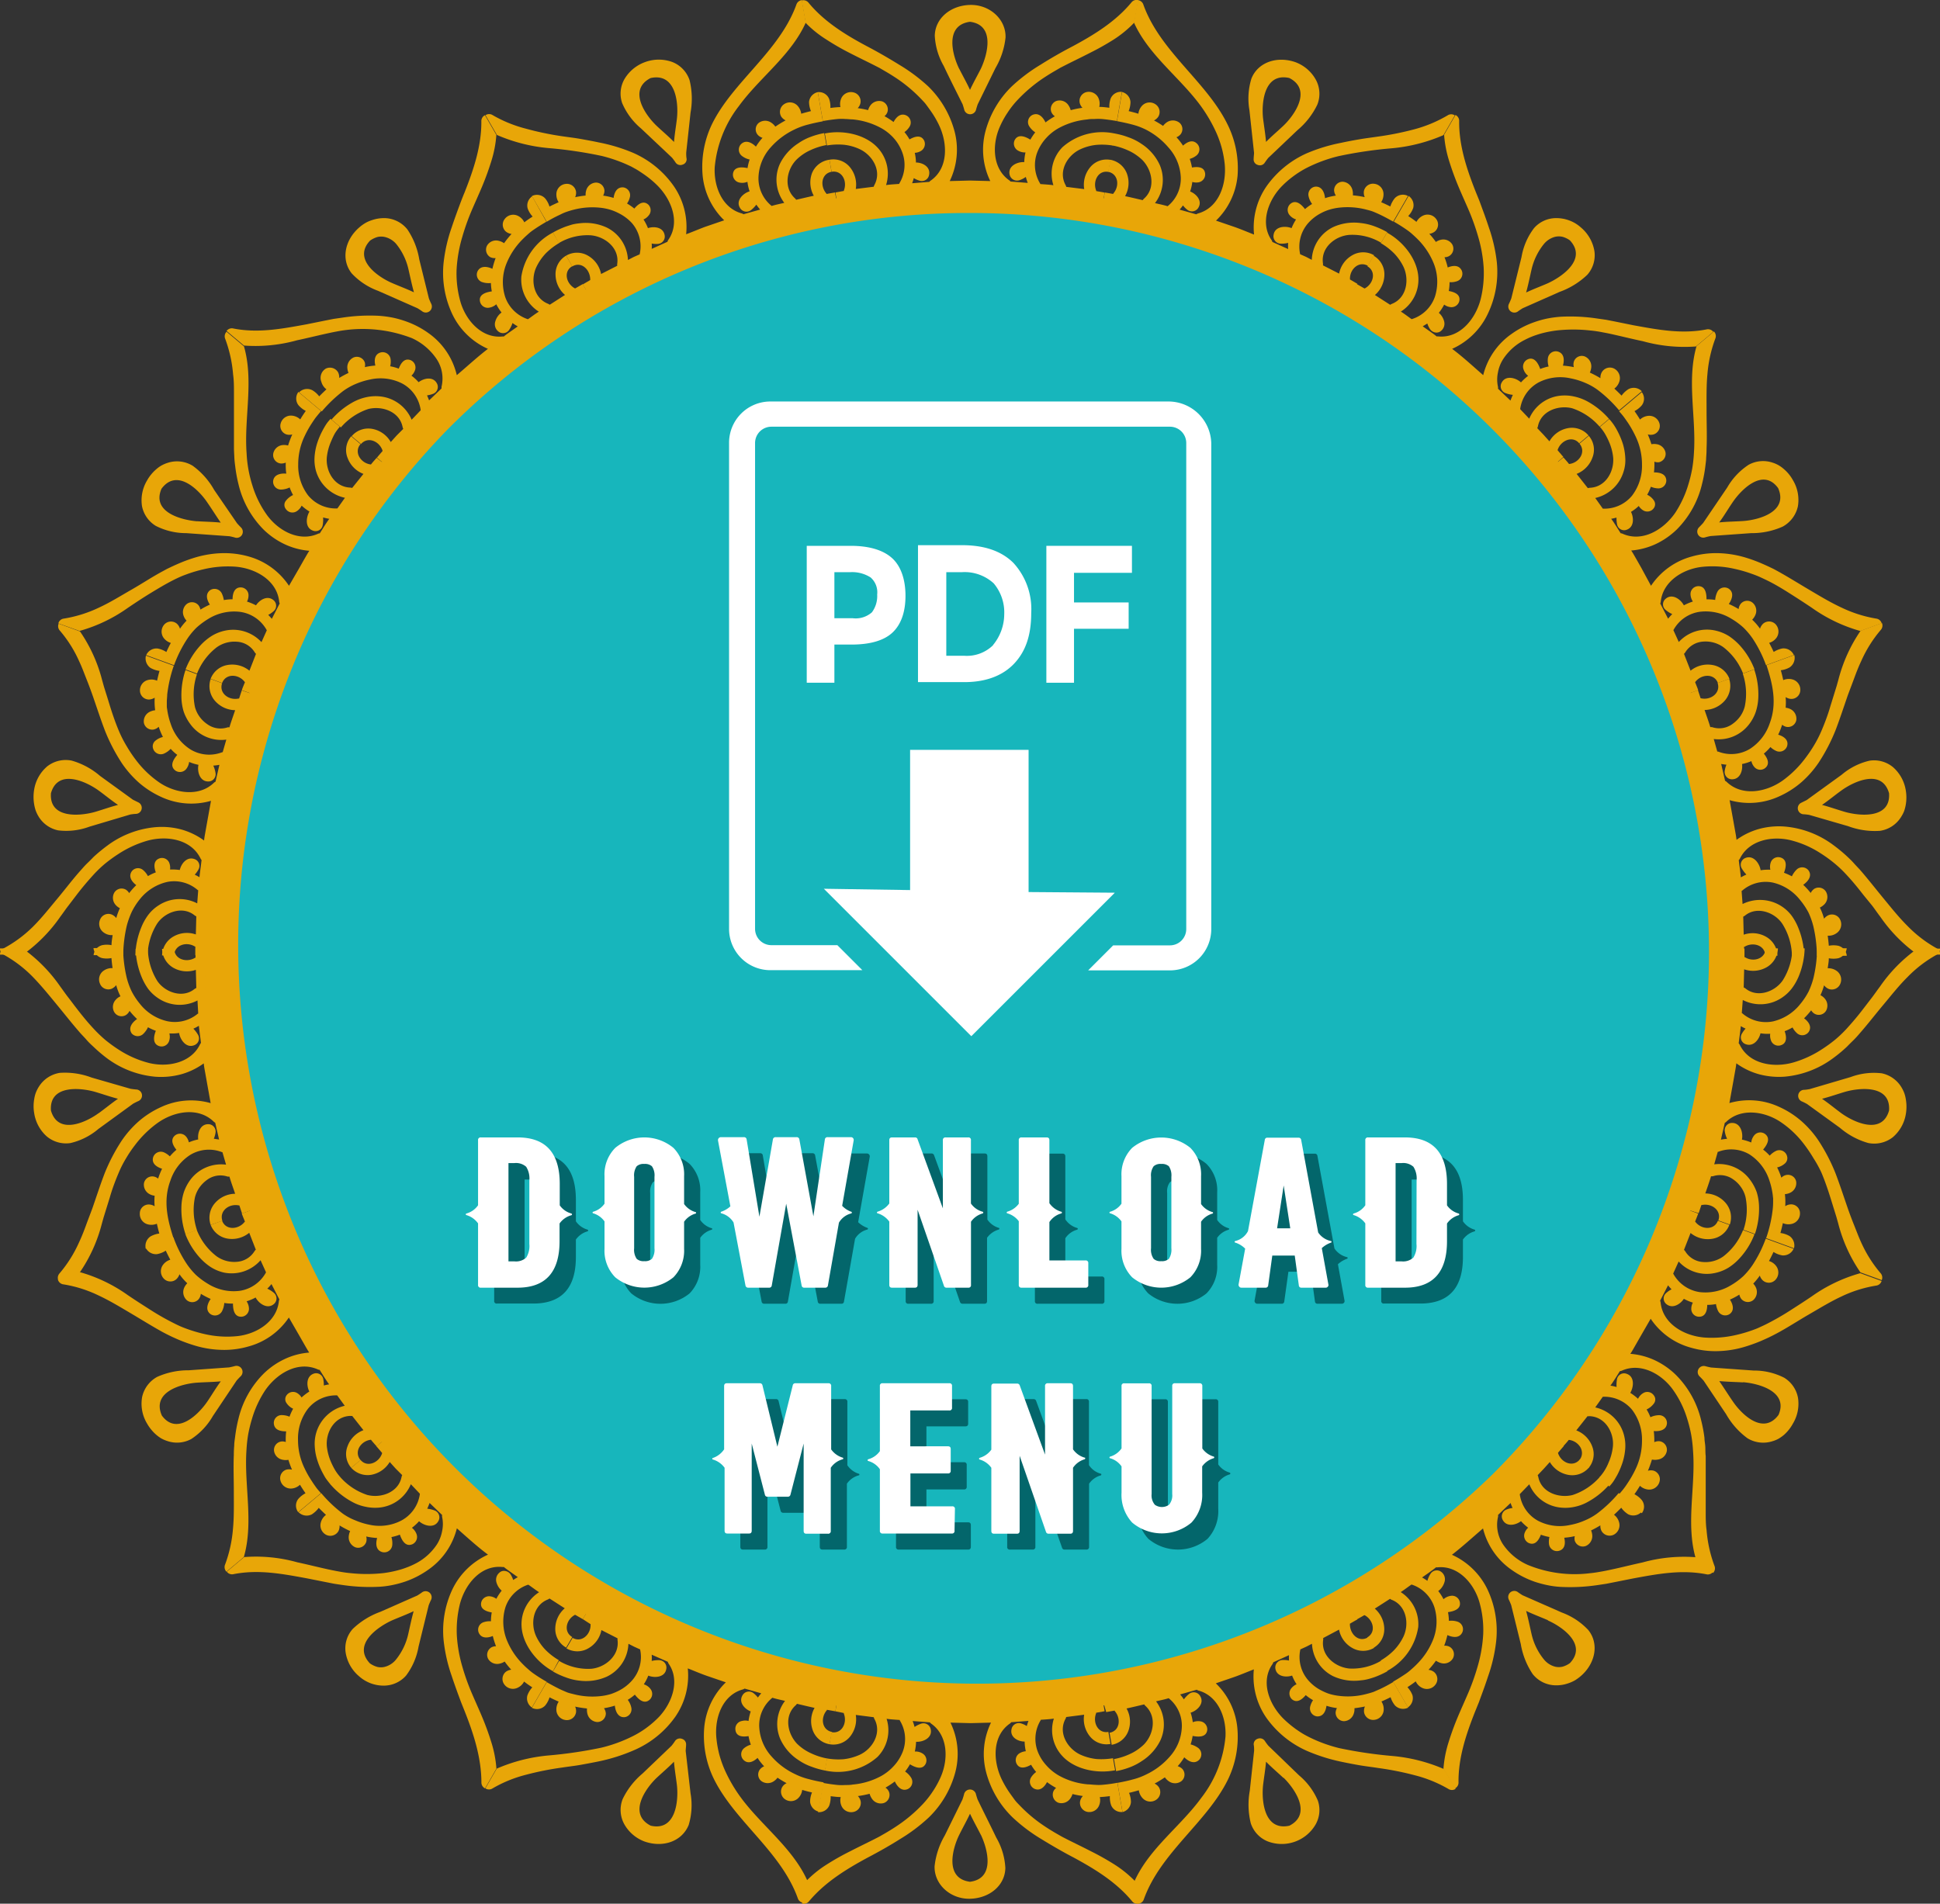
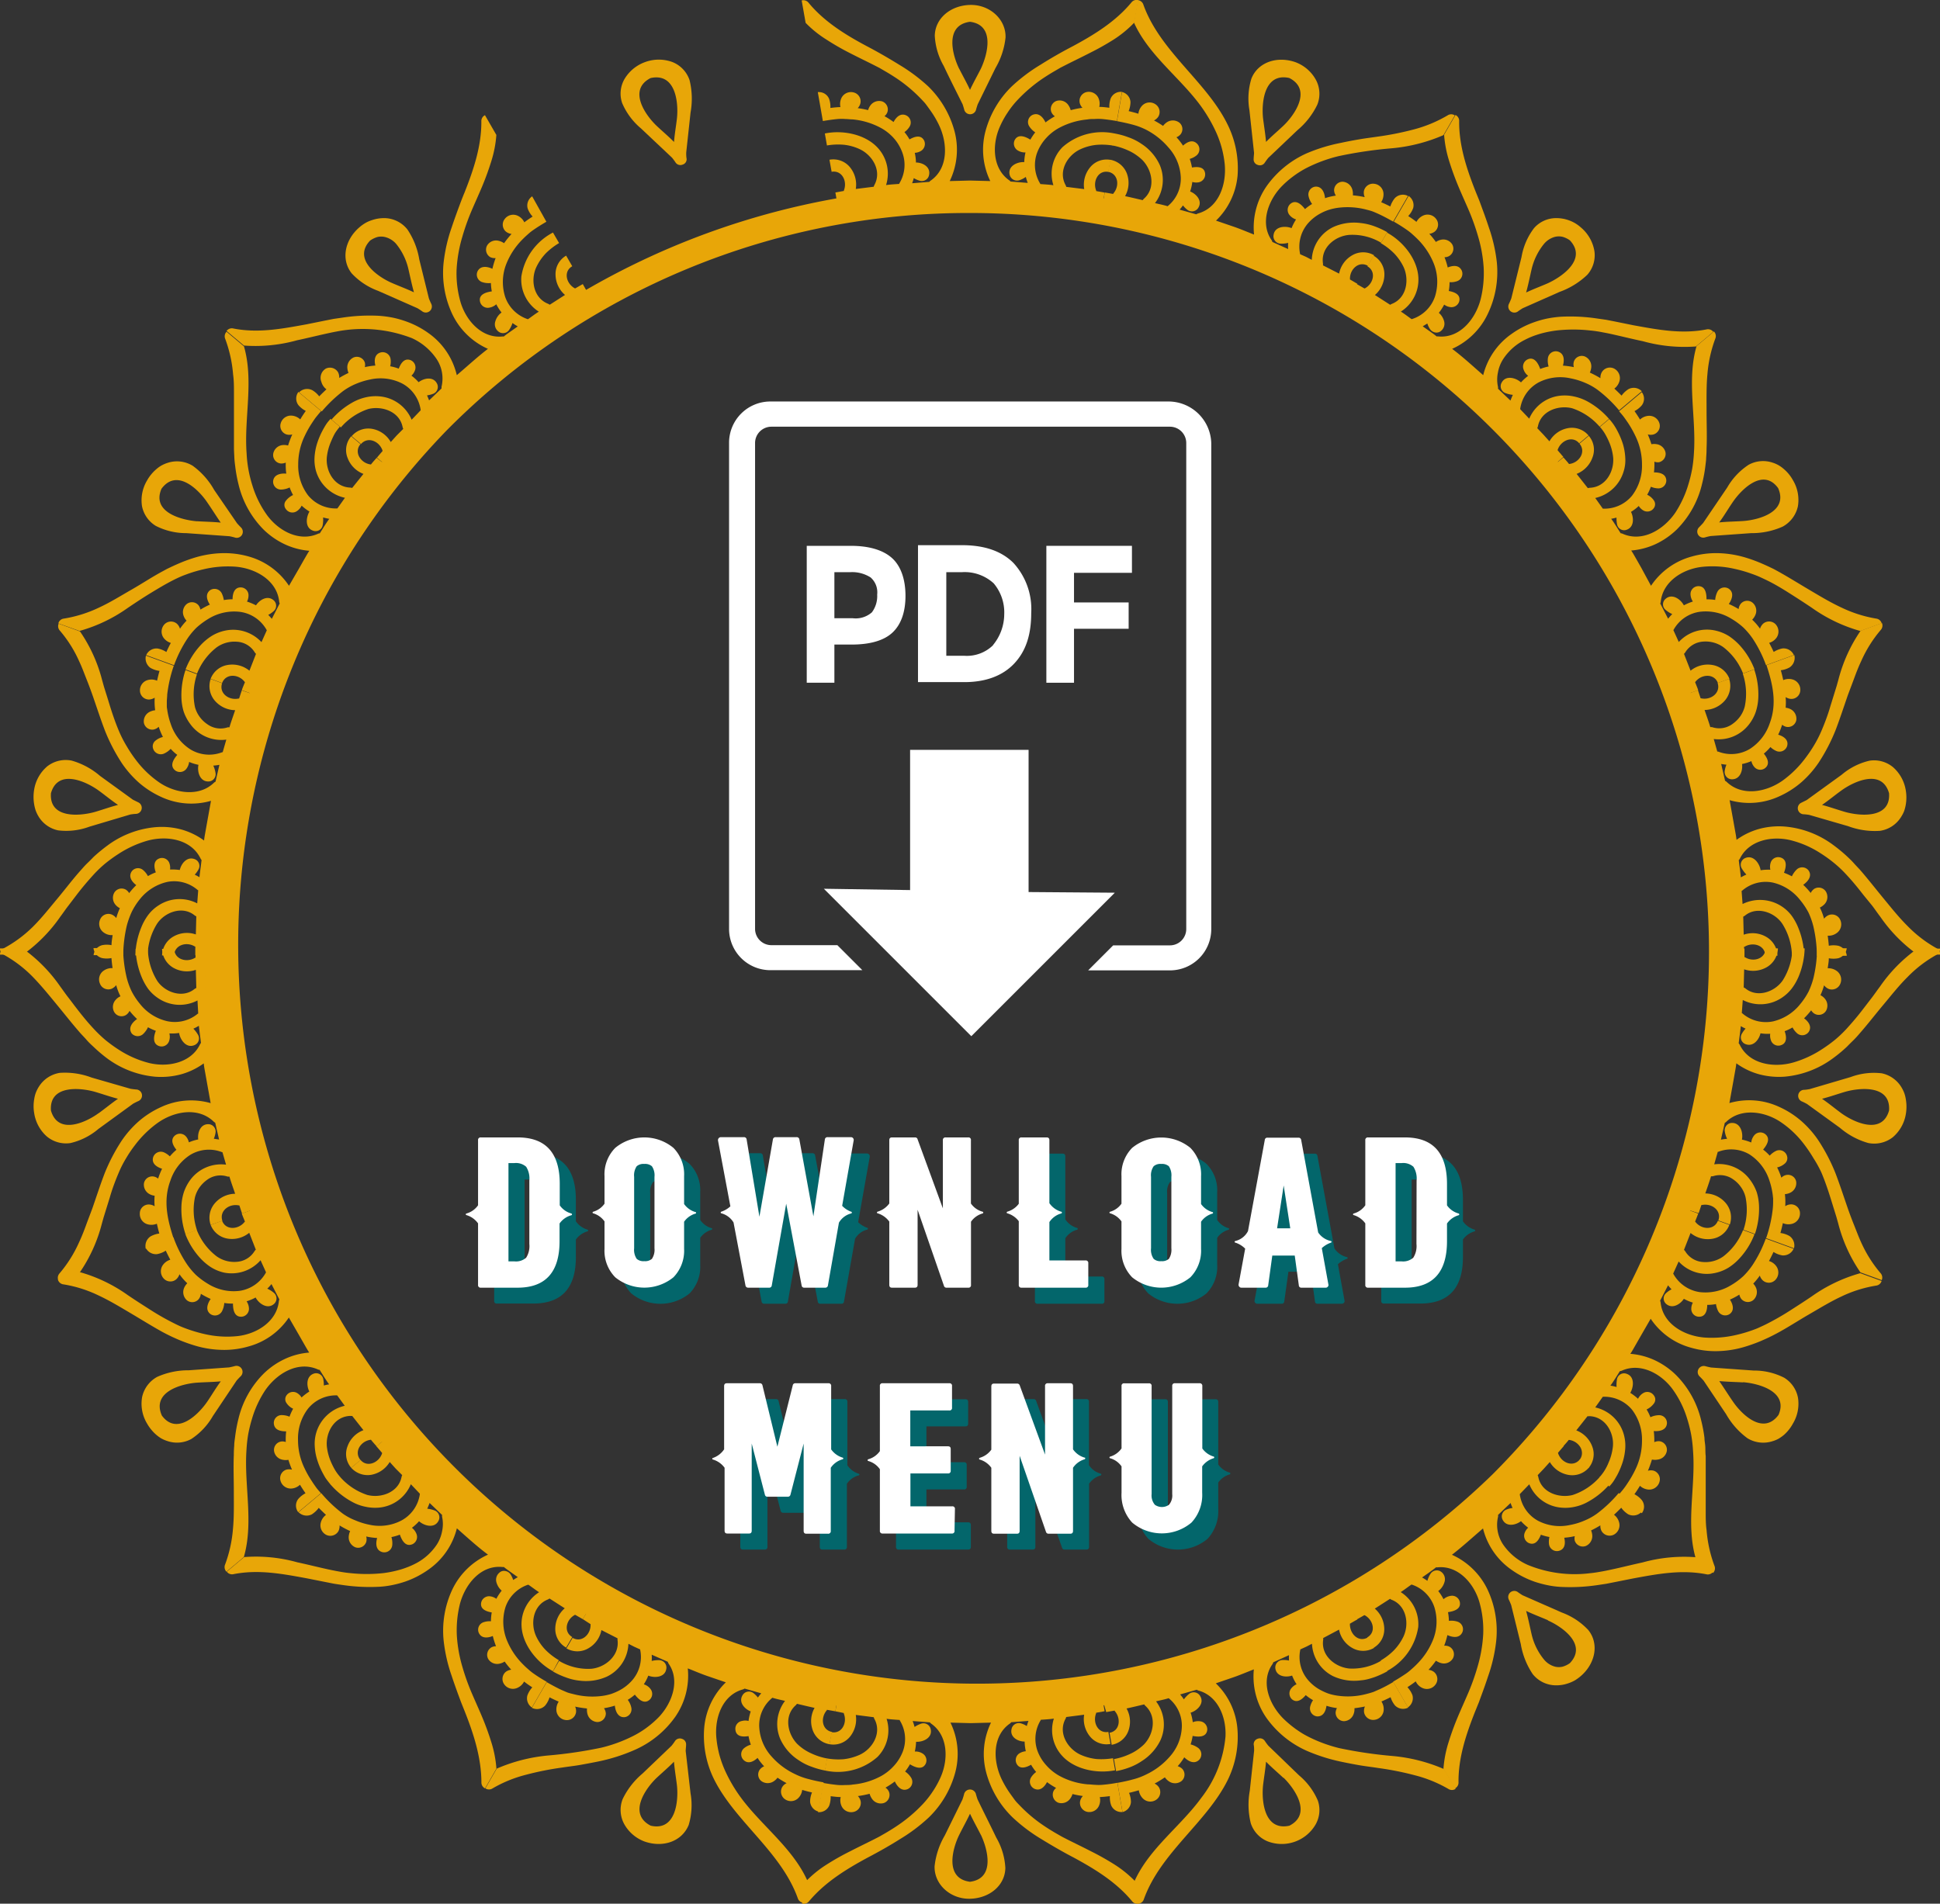
<svg xmlns="http://www.w3.org/2000/svg" viewBox="0 0 294.7 289.23">
  <rect x="0" y="0" width="294.7" height="289.23" fill="#333333" stroke="none" />
  <defs>
    <style>.cls-1{fill:#17b6bc;}.cls-2{fill:#e8a608;}.cls-3{fill:#03666b;}.cls-4{fill:#fff;}</style>
  </defs>
  <g id="Layer_2" data-name="Layer 2">
    <g id="Layer_1-2" data-name="Layer 1">
-       <circle class="cls-1" cx="147.35" cy="144.62" r="116.26" />
      <path class="cls-2" d="M281.12,163.64a10.12,10.12,0,0,1,4.74-.57,4.59,4.59,0,0,1,3,2.15,5.37,5.37,0,0,1,.42.87,5.1,5.1,0,0,1,.24,1,6.53,6.53,0,0,1,0,2.11,5.87,5.87,0,0,1-2,3.59,4.59,4.59,0,0,1-3.72.87,11.37,11.37,0,0,1-4.3-2.31l-5-3.62a9.12,9.12,0,0,0-.83-.41.92.92,0,0,1,.31-1.74c.31,0,.61-.06.92-.11Zm-.87,2.25c-1.17.35-2.31.75-3.47,1.05,1,.68,1.91,1.44,2.9,2.17,1.92,1.4,6.2,3.39,7.28-.38C287.25,164.8,282.53,165.23,280.25,165.89Z" />
      <path class="cls-2" d="M256.22,183.74a117.9,117.9,0,0,0,7-39.62H265l0,1.31.07,0c1.27.8,3.1.25,3.15-1.34h1.86a3.42,3.42,0,0,1-1.72,2.87,4.16,4.16,0,0,1-3.41.31l-.07,2.76a.94.94,0,0,1,.26.14c1.84,1.51,4.53.49,5.69-1.25a9.54,9.54,0,0,0,1.45-4.83h1.86a12,12,0,0,1-.89,4.22,8.48,8.48,0,0,1-1.07,1.88,6.34,6.34,0,0,1-1.57,1.44,5.84,5.84,0,0,1-5.87.3l-.15,2a.1.1,0,0,1,.05,0,5.46,5.46,0,0,0,4.7,1.25,7.44,7.44,0,0,0,4.14-2.64,10.46,10.46,0,0,0,1.27-1.92,11.69,11.69,0,0,0,.74-2.08,20.33,20.33,0,0,0,.54-4.47h4.5a1.75,1.75,0,0,1-1.3,1.52,3.76,3.76,0,0,1-1.42,0c0,.51-.1,1-.17,1.52a2.16,2.16,0,0,1,1.32.37,1.62,1.62,0,0,1,.59,2,1.38,1.38,0,0,1-1.76.77,1.79,1.79,0,0,1-.7-.55,10,10,0,0,1-.55,1.5,2.06,2.06,0,0,1,.64.5,1.62,1.62,0,0,1,.22,1.85,1.29,1.29,0,0,1-1.79.45,1.44,1.44,0,0,1-.48-.5,12.29,12.29,0,0,1-1.08,1.21c.69.51,1.23,1.28.7,2.08A1.2,1.2,0,0,1,273,157a3.08,3.08,0,0,1-.7-.9,7.29,7.29,0,0,1-1.2.57c.3.83.4,1.85-.62,2.15A1.19,1.19,0,0,1,269,158a2,2,0,0,1-.09-.94,6.65,6.65,0,0,1-1.48-.07c-.23,1-1.1,2.07-2.23,1.66a1.09,1.09,0,0,1-.6-1.59,3.9,3.9,0,0,1,.57-.78,7.24,7.24,0,0,1-.73-.38c-.08.87-.22,1.74-.32,2.61a1.13,1.13,0,0,1,.17.24c1.42,2.93,5.14,3.53,8.14,2.67a16.17,16.17,0,0,0,4.33-2,21.86,21.86,0,0,0,2-1.45,18.28,18.28,0,0,0,1.74-1.66c.91-1,1.76-2,2.6-3.11l1.26-1.64c.42-.55.79-1.1,1.21-1.65a23.14,23.14,0,0,1,5.69-5.78h3.45a1,1,0,0,1-.47.9,19,19,0,0,0-4.48,3.42c-1.33,1.32-2.46,2.77-3.69,4.24s-2.37,2.95-3.59,4.34c-.3.35-.6.69-.92,1s-.67.66-1,1a21.75,21.75,0,0,1-2.11,1.75,14.45,14.45,0,0,1-7.35,2.8,11.72,11.72,0,0,1-3.83-.35,10.7,10.7,0,0,1-3.51-1.68c-.05.52-.15,1-.24,1.52l-.27,1.52-.54,3a10.82,10.82,0,0,1,7.56.58,13.71,13.71,0,0,1,3.34,2.13,15.21,15.21,0,0,1,2.64,3,28,28,0,0,1,2.55,4.89c.66,1.72,1.24,3.51,1.86,5.3.31.9.65,1.8,1,2.67s.67,1.74,1.06,2.59a19.45,19.45,0,0,0,3,4.74,1,1,0,0,1,.13,1l-3.24-1.18a23.2,23.2,0,0,1-3.36-7.39l-.28-1-.31-1-.62-2c-.41-1.3-.85-2.58-1.37-3.8A17.37,17.37,0,0,0,275.5,176a22.23,22.23,0,0,0-1.44-2.14,14.82,14.82,0,0,0-3.64-3.44c-2.49-1.63-6-2.07-8.17,0a.76.76,0,0,1-.24.17l-.59,2.56c.31-.06.62-.1.94-.13a3.77,3.77,0,0,1-.35-1.11,1.11,1.11,0,0,1,1.12-1.3c1.3,0,1.69,1.56,1.48,2.53a8,8,0,0,1,1.42.44,2,2,0,0,1,.47-1.11,1.2,1.2,0,0,1,1.6-.2c.93.68.32,1.69-.27,2.39a6.94,6.94,0,0,1,1,.92,3.19,3.19,0,0,1,1-.74,1.21,1.21,0,0,1,1.62.76,1.08,1.08,0,0,1-.31,1.17,2.65,2.65,0,0,1-1.18.6,10.45,10.45,0,0,1,.64,1.56,1.48,1.48,0,0,1,.73-.41,1.27,1.27,0,0,1,1.52,1,1.61,1.61,0,0,1-.84,1.66,2.23,2.23,0,0,1-.87.25,10.18,10.18,0,0,1,.05,1.83,1.66,1.66,0,0,1,.86-.28,1.35,1.35,0,0,1,1.38,1.31,1.62,1.62,0,0,1-1.22,1.65,2.09,2.09,0,0,1-1.38-.11c-.11.5-.23,1-.37,1.5a3.76,3.76,0,0,1,1.36.45,1.74,1.74,0,0,1,.7,1.87l-4.23-1.54a20.22,20.22,0,0,0,1-4.39,9.82,9.82,0,0,0,.06-1.09v-.55l-.06-.55a11.46,11.46,0,0,0-.53-2.25,7.42,7.42,0,0,0-3-3.89A5.47,5.47,0,0,0,261,175l-.06,0-.54,1.9a5.82,5.82,0,0,1,5.47,2.38,7,7,0,0,1,1,1.88,8.23,8.23,0,0,1,.34,2.1,12,12,0,0,1-.62,4.21l-1.74-.63a9.53,9.53,0,0,0,.3-5,4.39,4.39,0,0,0-.67-1.46,4.61,4.61,0,0,0-1.16-1.17,3.44,3.44,0,0,0-3.12-.5,1.51,1.51,0,0,1-.28,0c-.26.88-.58,1.74-.87,2.61a4.13,4.13,0,0,1,3.1,1.46,3.36,3.36,0,0,1,.62,3.27l-1.74-.63c.52-1.51-1-2.65-2.5-2.34h-.08l-.41,1.24Zm16,1.09,0,0S272.21,184.85,272.21,184.83Z" />
      <path class="cls-2" d="M266.4,208.23a10,10,0,0,1,4.63,1.09,4.54,4.54,0,0,1,2.1,3.06,5.87,5.87,0,0,1-.78,3.92A6.26,6.26,0,0,1,271,218a6,6,0,0,1-.83.59,4.66,4.66,0,0,1-.93.38,4.59,4.59,0,0,1-3.78-.45,11.65,11.65,0,0,1-3.25-3.66l-3.42-5.1c-.21-.23-.42-.46-.64-.67a.92.92,0,0,1,.88-1.53c.29.08.6.15.9.21Zm-1.61,1.8c-1.23-.07-2.43-.09-3.62-.2.69,1,1.31,2,2,3,1.32,2,4.66,5.31,7,2.14C271.72,211.41,267.15,210.19,264.79,210Z" />
      <path class="cls-2" d="M236.07,218.55a117.3,117.3,0,0,0,20.15-34.81l1.75.64c-.14.41-.32.81-.47,1.22,0,0,0,0,.05.05.91,1.18,2.84,1.3,3.41-.18l1.74.63a3.33,3.33,0,0,1-2.58,2.11,4.13,4.13,0,0,1-3.31-.88l-1,2.56a2,2,0,0,1,.19.22,3.41,3.41,0,0,0,2.71,1.63,4.64,4.64,0,0,0,3.07-.85,9.32,9.32,0,0,0,3-4l1.74.63a11.36,11.36,0,0,1-2.27,3.66,8.39,8.39,0,0,1-1.65,1.4,6.36,6.36,0,0,1-2,.81,5.79,5.79,0,0,1-5.6-1.73l-.82,1.81,0,.05a5.5,5.5,0,0,0,4,2.79,7.45,7.45,0,0,0,4.8-1.06,10.69,10.69,0,0,0,1.85-1.37,11.22,11.22,0,0,0,1.4-1.69,19,19,0,0,0,2-4l4.23,1.54a1.72,1.72,0,0,1-1.74,1,3.57,3.57,0,0,1-1.31-.52q-.33.71-.69,1.38a2.08,2.08,0,0,1,1.12.8,1.63,1.63,0,0,1-.13,2.05,1.37,1.37,0,0,1-1.91.11,1.6,1.6,0,0,1-.47-.75,10,10,0,0,1-1,1.22,2.21,2.21,0,0,1,.44.68,1.64,1.64,0,0,1-.43,1.82,1.3,1.3,0,0,1-1.84-.19,1.61,1.61,0,0,1-.28-.64,10.27,10.27,0,0,1-1.43.76c.47.73.72,1.64-.05,2.2a1.21,1.21,0,0,1-1.74-.45,3.35,3.35,0,0,1-.33-1.07,6.65,6.65,0,0,1-1.33.12c0,.87-.26,1.87-1.33,1.8a1.18,1.18,0,0,1-1.09-1.23,1.93,1.93,0,0,1,.24-.91,7.23,7.23,0,0,1-1.37-.58c-.54.83-1.73,1.57-2.66.8a1.09,1.09,0,0,1,0-1.7,3.57,3.57,0,0,1,.79-.54,8,8,0,0,1-.53-.61l-1.21,2.34a.9.9,0,0,1,.08.28c.34,3.26,3.63,5.1,6.74,5.32a16.32,16.32,0,0,0,4.75-.4,21.53,21.53,0,0,0,2.34-.68c.39-.14.78-.28,1.14-.45s.73-.33,1.08-.51a40.13,40.13,0,0,0,3.51-2c1.15-.74,2.33-1.49,3.44-2.25a23.68,23.68,0,0,1,7.33-3.49l3.24,1.18a1,1,0,0,1-.74.69,19.23,19.23,0,0,0-5.39,1.68c-1.69.79-3.26,1.76-4.92,2.72s-3.24,2-4.85,2.86l-.61.32-.63.31c-.42.2-.85.39-1.27.57a24.73,24.73,0,0,1-2.58.91,15.38,15.38,0,0,1-4,.6,13.19,13.19,0,0,1-3.92-.51,10.76,10.76,0,0,1-6.17-4.41l-1.54,2.67-.76,1.33c-.26.45-.5.9-.79,1.33a10.75,10.75,0,0,1,3.77,1,11.7,11.7,0,0,1,3.15,2.2,14.43,14.43,0,0,1,3.83,6.87,21.81,21.81,0,0,1,.51,2.7c0,.45.11.92.13,1.38s0,.91.06,1.38c0,1.84,0,3.74,0,5.64,0,1,0,1.88,0,2.82s0,1.86.13,2.79a20.05,20.05,0,0,0,1.23,5.51,1,1,0,0,1-.24,1l-2.64-2.22c-1.52-5.27,0-10.89-.4-16.24a21.65,21.65,0,0,0-.28-2.51,21.42,21.42,0,0,0-.63-2.51,15.08,15.08,0,0,0-2.25-4.5c-1.78-2.38-4.9-4-7.67-2.75a1,1,0,0,1-.29.07l-.7,1.11c-.24.37-.47.74-.74,1.09a7.51,7.51,0,0,1,.94.21,5.08,5.08,0,0,1,.06-1.17,1.09,1.09,0,0,1,1.48-.83c1.23.42,1.07,2,.54,2.89a7.83,7.83,0,0,1,1.18.9,2,2,0,0,1,.81-.88,1.2,1.2,0,0,1,1.58.35,1,1,0,0,1,0,1.27,2.87,2.87,0,0,1-1.09.88,6.8,6.8,0,0,1,.58,1.18,3.25,3.25,0,0,1,1.27-.31,1.19,1.19,0,0,1,1.24,1.27c-.1,1-1.11,1.22-2,1.14a12,12,0,0,1,.08,1.69,1.54,1.54,0,0,1,.82-.14,1.31,1.31,0,0,1,1.08,1.5,1.6,1.6,0,0,1-1.35,1.28,2.32,2.32,0,0,1-.91,0,15.71,15.71,0,0,1-.61,1.7,1.72,1.72,0,0,1,.9,0,1.37,1.37,0,0,1,.85,1.71,1.61,1.61,0,0,1-1.7,1.15,2.16,2.16,0,0,1-1.26-.57c-.26.43-.54.86-.84,1.28a3.56,3.56,0,0,1,1.12.89,1.64,1.64,0,0,1,0,2l-3.45-2.89c.26-.3.51-.59.74-.89s.44-.62.65-.94a16.1,16.1,0,0,0,1.09-1.93,10,10,0,0,0,1-4.35,7.48,7.48,0,0,0-1.49-4.7,5.48,5.48,0,0,0-4.4-2h-.06l-1.15,1.62a5.82,5.82,0,0,1,4.34,4.11,6.39,6.39,0,0,1,.22,2.08,9.13,9.13,0,0,1-.39,2.1,12.09,12.09,0,0,1-.84,2c-.18.31-.35.62-.55.92s-.42.55-.65.81L243,224.41a7.38,7.38,0,0,0,1.34-2.16,8.28,8.28,0,0,0,.67-2.46c.21-2.1-1.13-4.55-3.57-4.63a.87.87,0,0,1-.28,0l-1.71,2.16a4.16,4.16,0,0,1,2.42,2.44,3.23,3.23,0,0,1-.56,3.28l-1.42-1.19a1.56,1.56,0,0,0,.42-1,1.78,1.78,0,0,0-.23-.95,2.35,2.35,0,0,0-1.71-1.13l-.07,0c-.26.35-.57.66-.85,1Zm14.66,6.5-.06,0A0,0,0,0,0,250.73,225.05Z" />
      <path class="cls-2" d="M237.27,245a10.43,10.43,0,0,1,4,2.65c1.66,2.06,1.11,5.06-1.14,7a7,7,0,0,1-.91.66,5.67,5.67,0,0,1-1,.44,5.43,5.43,0,0,1-2,.3,4.53,4.53,0,0,1-3.39-1.7,11.62,11.62,0,0,1-1.81-4.56l-1.46-5.93c-.11-.28-.23-.57-.37-.85a.92.92,0,0,1,1.34-1.15c.24.18.5.35.76.51Zm-2.13,1.16c-1.11-.48-2.24-.9-3.31-1.41.32,1.16.56,2.37.83,3.54a9.34,9.34,0,0,0,1.89,3.85,3.24,3.24,0,0,0,1.72,1.09,2.53,2.53,0,0,0,1.06,0,3.53,3.53,0,0,0,1.15-.55C241.17,249.84,237.3,247.15,235.14,246.2Z" />
      <path class="cls-2" d="M205.24,244.42a117.54,117.54,0,0,0,16.55-11.58l1.91-1.66,1-.82c.32-.28.64-.55.94-.85l3.67-3.49,3.48-3.66c.3-.3.58-.62.85-.94l.83-1,1.65-1.91,1.42,1.2-.86,1s0,.05,0,.07c.47,1.44,2.23,2.19,3.27,1l1.42,1.19a3.33,3.33,0,0,1-3.13,1.11,4.11,4.11,0,0,1-2.81-1.95l-.9,1-.95,1a1.08,1.08,0,0,1,.1.27c.46,2.36,3.13,3.26,5.21,2.74a9.39,9.39,0,0,0,4.17-2.79l1.42,1.19a11.86,11.86,0,0,1-3.36,2.69,7,7,0,0,1-2,.72,6.65,6.65,0,0,1-2.13.09,5.78,5.78,0,0,1-4.68-3.53L230.87,227a.14.14,0,0,1,0,.06,5.42,5.42,0,0,0,2.78,4,7.19,7.19,0,0,0,4.86.63,9.94,9.94,0,0,0,2.19-.67,9.1,9.1,0,0,0,1.93-1.08,19.8,19.8,0,0,0,3.26-3.1l3.45,2.89a1.73,1.73,0,0,1-2,.34,3.59,3.59,0,0,1-1.06-1c-.36.37-.73.73-1.1,1.07a2.12,2.12,0,0,1,.77,1.14,1.62,1.62,0,0,1-.81,1.89,1.41,1.41,0,0,1-1.85-.56,1.61,1.61,0,0,1-.18-.86c-.46.28-.93.54-1.41.77a2.34,2.34,0,0,1,.18.8,1.64,1.64,0,0,1-1,1.57,1.29,1.29,0,0,1-1.66-.8,1.5,1.5,0,0,1,0-.7,10.65,10.65,0,0,1-1.6.24c.21.86.11,1.77-.84,2a1.21,1.21,0,0,1-1.47-1,3,3,0,0,1,.06-1.11,7.76,7.76,0,0,1-1.3-.35c-.31.81-.87,1.69-1.85,1.26a1.22,1.22,0,0,1-.61-1.54,1.94,1.94,0,0,1,.53-.78,7.46,7.46,0,0,1-1.09-1c-.78.6-2.15.91-2.75-.14a1.11,1.11,0,0,1,.54-1.62,3.35,3.35,0,0,1,.93-.24,7.05,7.05,0,0,1-.3-.76l-1.91,1.82a.72.72,0,0,1,0,.29,5.36,5.36,0,0,0,.88,4.35,8.94,8.94,0,0,0,3.64,2.95,18.74,18.74,0,0,0,9.45,1.26c.68-.06,1.33-.18,2-.3s1.32-.27,2-.42c1.33-.3,2.67-.63,4-.92a23.55,23.55,0,0,1,8.06-.79h0l2.64,2.22a1,1,0,0,1-.94.39c-3.79-.77-7.43-.08-11.18.61l-2.76.55-1.37.27-1.4.21a28.29,28.29,0,0,1-5.49.26,13.38,13.38,0,0,1-2-.26,16.21,16.21,0,0,1-2-.54,13.91,13.91,0,0,1-3.51-1.82,10.81,10.81,0,0,1-4.3-6.26c-1.57,1.34-3.08,2.73-4.72,4a11,11,0,0,1,5.43,5.33,14.8,14.8,0,0,1,1.29,7.8,24.31,24.31,0,0,1-1.23,5.34c-.29.88-.6,1.77-.93,2.66l-.49,1.34c-.18.43-.35.87-.53,1.3-1.38,3.48-2.6,7.1-2.54,10.89a1,1,0,0,1-.56.85l-1.73-3a17.46,17.46,0,0,1,.77-4c.4-1.29.87-2.59,1.4-3.85s1.1-2.51,1.63-3.75a34.27,34.27,0,0,0,1.36-3.83,21.65,21.65,0,0,0,.88-5,15.48,15.48,0,0,0-.61-5c-.87-2.86-3.25-5.44-6.26-5.18a.89.89,0,0,1-.29,0c-.34.28-.7.53-1.05.79l-1.08.76a6.87,6.87,0,0,1,.81.51,3.73,3.73,0,0,1,.47-1.06,1.13,1.13,0,0,1,1.69-.26,1.39,1.39,0,0,1,.43,1.53,2.57,2.57,0,0,1-.94,1.34,7.08,7.08,0,0,1,.8,1.24,2.11,2.11,0,0,1,1.1-.51,1.2,1.2,0,0,1,1.36.87c.28,1.14-.87,1.47-1.78,1.61a8.2,8.2,0,0,1,.14,1.32,3,3,0,0,1,1.3.12,1.2,1.2,0,0,1,.74,1.62c-.44.93-1.46.79-2.27.42a12.16,12.16,0,0,1-.49,1.62,1.51,1.51,0,0,1,.81.15,1.31,1.31,0,0,1,.51,1.78,1.58,1.58,0,0,1-1.73.72,2.56,2.56,0,0,1-.84-.38A12.66,12.66,0,0,1,217,253.7a1.66,1.66,0,0,1,.83.32,1.39,1.39,0,0,1,.23,1.92,1.61,1.61,0,0,1-2,.51,2,2,0,0,1-1-1c-.4.32-.83.6-1.26.89a3.7,3.7,0,0,1,.76,1.21,1.69,1.69,0,0,1-.69,1.85l-2.25-3.9c.67-.38,1.32-.79,1.94-1.21a7.4,7.4,0,0,0,.87-.7c.28-.24.55-.49.81-.76a11,11,0,0,0,2.46-3.72,7.45,7.45,0,0,0,.19-4.94,5.42,5.42,0,0,0-3.43-3.42l-.06,0c-.54.37-1.06.78-1.62,1.14a5.77,5.77,0,0,1,2.66,5.31,9.12,9.12,0,0,1-4.77,6.69l-.93-1.61a9.69,9.69,0,0,0,2-1.54,7.94,7.94,0,0,0,1.46-2.1c.9-1.93.46-4.7-1.79-5.58a.87.87,0,0,1-.25-.15l-2.32,1.49a4.14,4.14,0,0,1,1.44,3.11,3.23,3.23,0,0,1-1.65,2.86l-.93-1.6c1.38-.79.93-2.65-.4-3.37l-.06,0-1.14.65Zm11.58,11.13h-.06S216.8,255.57,216.82,255.55Z" />
      <path class="cls-2" d="M197.33,269.73a10.25,10.25,0,0,1,2.86,3.84,4.42,4.42,0,0,1-.36,3.66,5.95,5.95,0,0,1-7.24,2.54A4.46,4.46,0,0,1,190,277a11.81,11.81,0,0,1-.15-4.92l.66-6.08c0-.31,0-.62-.06-.92a.86.86,0,0,1,.61-.91.89.89,0,0,1,1.06.31c.17.26.35.5.54.74Zm-2.38.38c-.89-.83-1.79-1.59-2.63-2.45-.1,1.18-.31,2.36-.45,3.57-.25,2.34.15,7,4,6.15C199.37,275.59,196.65,271.73,195,270.11Z" />
      <path class="cls-2" d="M167.48,258.17A114.4,114.4,0,0,0,187,253a116.36,116.36,0,0,0,18.26-8.57l.93,1.61-1.13.65v.08c0,1.52,1.35,2.82,2.73,2l.93,1.6a3.29,3.29,0,0,1-3.31,0,4.07,4.07,0,0,1-2-2.78L201,248.87a1.31,1.31,0,0,1,0,.28c-.36,2.4,1.83,4.14,3.95,4.35a8.57,8.57,0,0,0,4.88-1.2l.93,1.61a13.09,13.09,0,0,1-1.93.89c-.35.12-.69.23-1.05.32a6.53,6.53,0,0,1-1.09.18,7.61,7.61,0,0,1-4.21-.65,5.81,5.81,0,0,1-3.18-4.91l-.88.45-.9.41a.13.13,0,0,0,0,.06,5.38,5.38,0,0,0,1.25,4.67,6.55,6.55,0,0,0,1.94,1.5,8.24,8.24,0,0,0,1.18.51,8.41,8.41,0,0,0,1.25.28,10.91,10.91,0,0,0,4.46-.26c.36-.09.71-.19,1.06-.31l1-.44c.68-.32,1.35-.68,2-1.07l2.25,3.9a1.7,1.7,0,0,1-2-.33,3.7,3.7,0,0,1-.67-1.25c-.46.23-.92.45-1.39.65a2.11,2.11,0,0,1,.34,1.33,1.59,1.59,0,0,1-1.43,1.46,1.4,1.4,0,0,1-1.55-1.16,1.73,1.73,0,0,1,.13-.87c-.53.11-1.06.2-1.59.26a2.05,2.05,0,0,1-.1.81,1.62,1.62,0,0,1-1.47,1.16,1.29,1.29,0,0,1-1.29-1.32,1.79,1.79,0,0,1,.2-.67,8.24,8.24,0,0,1-1.59-.35c-.11.85-.51,1.69-1.48,1.61a1.22,1.22,0,0,1-1-1.46,3.12,3.12,0,0,1,.44-1,7.3,7.3,0,0,1-1.11-.77c-.56.67-1.37,1.31-2.15.58a1.22,1.22,0,0,1,0-1.66,2.12,2.12,0,0,1,.76-.57,6.86,6.86,0,0,1-.68-1.32c-.94.32-2.31.15-2.53-1a1.13,1.13,0,0,1,1.06-1.36,3.82,3.82,0,0,1,1,.08,7.4,7.4,0,0,1,0-.82l-2.4,1.09a.77.77,0,0,1-.11.27c-1.86,2.64-.52,6.16,1.73,8.36a17,17,0,0,0,1.84,1.53c.33.23.67.46,1,.66s.69.39,1.05.57a22,22,0,0,0,4.54,1.65,66.74,66.74,0,0,0,8.07,1.19,25.35,25.35,0,0,1,7.85,2l1.73,3a1,1,0,0,1-1,.06,19.8,19.8,0,0,0-5.19-2.13,45.07,45.07,0,0,0-5.53-1.1c-.93-.15-1.85-.25-2.79-.41s-1.86-.34-2.77-.53A27.22,27.22,0,0,1,198.5,266a15,15,0,0,1-6.12-5,11,11,0,0,1-1.91-7.37c-.95.37-1.9.77-2.86,1.12l-2.92,1a10.84,10.84,0,0,1,3.28,6.86,14.92,14.92,0,0,1-1.45,7.79c-3.19,6.49-10.28,11.1-12.79,18.24a1,1,0,0,1-.81.6l-.6-3.39c2.24-5,7-8.35,10.15-12.68a17.77,17.77,0,0,0,3.69-9.32c.15-3-1.19-6.21-4.1-7a1.13,1.13,0,0,1-.27-.13l-2.52.72a6.74,6.74,0,0,1,.57.75,4.26,4.26,0,0,1,.8-.84,1.13,1.13,0,0,1,1.69.36c.67,1.12-.51,2.22-1.47,2.5a7.1,7.1,0,0,1,.33,1.45,2.14,2.14,0,0,1,1.2-.13,1.23,1.23,0,0,1,1,1.3c-.13,1.14-1.32,1.09-2.22.91a7.56,7.56,0,0,1-.31,1.29,3.22,3.22,0,0,1,1.17.55,1.22,1.22,0,0,1,.14,1.78c-.73.73-1.63.26-2.27-.37a9.36,9.36,0,0,1-1,1.35,1.71,1.71,0,0,1,.72.43,1.29,1.29,0,0,1-.14,1.83,1.62,1.62,0,0,1-1.87.07,2.37,2.37,0,0,1-.66-.64,13.81,13.81,0,0,1-1.56.95,1.66,1.66,0,0,1,.67.59,1.4,1.4,0,0,1-.44,1.88,1.58,1.58,0,0,1-2-.2A2.12,2.12,0,0,1,173,272c-.49.14-1,.28-1.49.39a3.73,3.73,0,0,1,.29,1.4,1.7,1.7,0,0,1-1.28,1.52l-.77-4.44c.76-.14,1.51-.29,2.23-.49a10,10,0,0,0,2.09-.76,11,11,0,0,0,3.58-2.68,7.15,7.15,0,0,0,1.88-4.55,5.38,5.38,0,0,0-2-4.38l0,0c-.63.2-1.28.32-1.92.48a5.79,5.79,0,0,1,.67,5.91,7.75,7.75,0,0,1-2.8,3.14,9,9,0,0,1-1.94,1,11.77,11.77,0,0,1-2,.55l-.32-1.83a9.85,9.85,0,0,0,2.42-.77,6.84,6.84,0,0,0,1.12-.63,7.71,7.71,0,0,0,1-.81c1.5-1.52,2-4.28.23-5.88a1,1,0,0,1-.18-.22c-.89.21-1.79.43-2.68.62a4.09,4.09,0,0,1,.28,3.4,3.29,3.29,0,0,1-2.54,2.12l-.32-1.83c1.57-.27,1.78-2.18.78-3.31l0-.06-1.29.23Zm7.05,14.44-.06,0S174.51,272.62,174.53,272.61Z" />
      <path class="cls-2" d="M151.35,279.21a10.2,10.2,0,0,1,1.37,4.6c-.05,2.65-2.4,4.6-5.37,4.67s-5.45-2.17-5.38-4.93a11.71,11.71,0,0,1,1.54-4.67l2.7-5.49c.09-.29.19-.58.26-.88a.93.93,0,0,1,1.76,0c.08.3.17.59.27.88C149.43,275.32,150.41,277.25,151.35,279.21Zm-2.36-.45c-.55-1.09-1.14-2.13-1.64-3.2-.5,1.07-1.09,2.11-1.63,3.2-1.05,2.11-2.26,6.64,1.63,7.14C151.26,285.4,150,280.86,149,278.76Z" />
      <path class="cls-2" d="M127.22,258.17a114.71,114.71,0,0,0,40.26,0l.32,1.82-1.29.23a.24.24,0,0,1,0,.08c-.56,1.41.3,3.11,1.86,2.83l.32,1.83a3.23,3.23,0,0,1-3.1-1.12,4.17,4.17,0,0,1-.9-3.32l-2.73.35a1,1,0,0,1-.1.27c-1.16,2.13.29,4.51,2.22,5.43a8.05,8.05,0,0,0,2.46.68,10.49,10.49,0,0,0,2.53-.12l.32,1.83c-2.69.55-6.1-.1-8-2.15a5.77,5.77,0,0,1-1.3-5.7c-.65.1-1.31.13-2,.18l0,.06a5.41,5.41,0,0,0-.43,4.82,6.71,6.71,0,0,0,1.31,2.07,7.59,7.59,0,0,0,2,1.59,11,11,0,0,0,4.27,1.27c.37,0,.74.06,1.11.07a7,7,0,0,0,1.12,0,22.87,22.87,0,0,0,2.27-.31l.77,4.44a1.69,1.69,0,0,1-1.71-1,3.55,3.55,0,0,1-.2-1.41c-.51.06-1,.12-1.53.14a2.11,2.11,0,0,1-.14,1.35,1.6,1.6,0,0,1-1.85.88,1.4,1.4,0,0,1-1-1.62,1.67,1.67,0,0,1,.42-.77,13.77,13.77,0,0,1-1.58-.3,2.29,2.29,0,0,1-.37.73,1.63,1.63,0,0,1-1.78.59,1.31,1.31,0,0,1-.76-1.7,1.5,1.5,0,0,1,.42-.55,11.1,11.1,0,0,1-1.38-.88c-.4.75-1.06,1.41-1.94,1a1.21,1.21,0,0,1-.48-1.72,3,3,0,0,1,.77-.82,7.28,7.28,0,0,1-.77-1.1c-.77.43-1.75.76-2.22-.19a1.22,1.22,0,0,1,.51-1.58,2.19,2.19,0,0,1,.91-.28,7.21,7.21,0,0,1-.18-1.47c-1,0-2.23-.65-2-1.84a1.13,1.13,0,0,1,1.46-.92,3.6,3.6,0,0,1,.87.4,7.83,7.83,0,0,1,.25-.78l-2.62.2a.84.84,0,0,1-.21.21c-2.65,1.85-2.6,5.61-1.24,8.45a15.5,15.5,0,0,0,1.21,2.07c.23.33.47.65.72,1s.52.61.8.9a22,22,0,0,0,3.69,3.1c.56.38,1.13.73,1.72,1.08l.89.51c.3.17.6.31.9.47,1.21.61,2.44,1.2,3.66,1.83a40,40,0,0,1,3.55,2,17.16,17.16,0,0,1,3.13,2.54h0l.6,3.39a1,1,0,0,1-1-.28c-2.4-2.94-5.66-4.94-8.95-6.72-1.65-.86-3.32-1.83-4.9-2.8a25.56,25.56,0,0,1-4.37-3.3,14.83,14.83,0,0,1-4-6.82,10.93,10.93,0,0,1,.73-7.57l-3.08.08-3.08-.08a10.88,10.88,0,0,1,.73,7.57,14.89,14.89,0,0,1-4,6.82,26,26,0,0,1-4.38,3.3c-1.58,1-3.25,1.94-4.89,2.8-3.3,1.78-6.56,3.78-9,6.72a1,1,0,0,1-1,.28l.6-3.39a16.89,16.89,0,0,1,3.14-2.54,38.41,38.41,0,0,1,3.54-2c1.22-.63,2.45-1.22,3.66-1.83.3-.16.6-.3.9-.47l.89-.51c.59-.35,1.16-.7,1.72-1.08a22.48,22.48,0,0,0,3.88-3.28,14.49,14.49,0,0,0,1.57-2,14,14,0,0,0,1.2-2.22c1.17-2.76,1-6.26-1.47-8a.84.84,0,0,1-.21-.21l-2.62-.2a7.83,7.83,0,0,1,.29.9,4,4,0,0,1,1-.5,1.12,1.12,0,0,1,1.46.9c.25,1.3-1.24,1.92-2.23,1.85a8.21,8.21,0,0,1-.19,1.48,2,2,0,0,1,1.17.3,1.22,1.22,0,0,1,.48,1.56c-.51,1-1.61.56-2.39.08a7.84,7.84,0,0,1-.74,1.1,3.1,3.1,0,0,1,.91.93,1.2,1.2,0,0,1-.47,1.72c-.93.43-1.62-.33-2-1.14a12.91,12.91,0,0,1-1.42.94,1.48,1.48,0,0,1,.53.63,1.31,1.31,0,0,1-.76,1.7,1.61,1.61,0,0,1-1.78-.58,2.5,2.5,0,0,1-.4-.82,15.14,15.14,0,0,1-1.78.35,1.65,1.65,0,0,1,.42.78,1.4,1.4,0,0,1-1.05,1.62,1.6,1.6,0,0,1-1.85-.88,2.09,2.09,0,0,1-.13-1.37c-.51,0-1-.07-1.53-.13a3.83,3.83,0,0,1-.21,1.42,1.69,1.69,0,0,1-1.71,1l.77-4.44c.77.14,1.53.25,2.27.32a8.38,8.38,0,0,0,1.12,0c.37,0,.74,0,1.11-.07a11.1,11.1,0,0,0,4.28-1.27,7.55,7.55,0,0,0,2-1.59,6.86,6.86,0,0,0,1.3-2.07,5.37,5.37,0,0,0-.43-4.82l0-.06c-.66-.05-1.32-.08-2-.18a5.77,5.77,0,0,1-1.38,5.79,9.07,9.07,0,0,1-8,2.06l.32-1.83a10.07,10.07,0,0,0,2.53.12,8.13,8.13,0,0,0,2.46-.68c1.94-.9,3.38-3.31,2.22-5.43a1,1,0,0,1-.1-.27l-2.73-.35a4.2,4.2,0,0,1-.89,3.32A3.25,3.25,0,0,1,126,265l.32-1.83c1.57.29,2.42-1.43,1.86-2.83l0-.08L126.9,260Zm1.72,16,0,0S128.92,274.13,128.94,274.13Z" />
      <path class="cls-2" d="M104.9,272.47a10.45,10.45,0,0,1-.28,4.79c-1,2.48-3.84,3.5-6.66,2.54a5.88,5.88,0,0,1-3.15-2.69,4.49,4.49,0,0,1-.22-3.78,11.6,11.6,0,0,1,3-3.86l4.42-4.23a7.77,7.77,0,0,0,.54-.74.89.89,0,0,1,1.06-.31.86.86,0,0,1,.61.91c0,.3-.05.61-.06.92Zm-2.07-1.24c-.15-1.21-.35-2.39-.45-3.57-.84.86-1.74,1.62-2.63,2.45-1.7,1.62-4.4,5.48-.9,7.27C102.69,278.26,103.09,273.57,102.83,271.23Z" />
      <path class="cls-2" d="M89.46,244.42A116.46,116.46,0,0,0,107.73,253a114,114,0,0,0,19.49,5.18L126.9,260l-1.29-.23a.21.21,0,0,1,0,.06c-1,1.14-.78,3,.78,3.31L126,265a3.29,3.29,0,0,1-2.54-2.12,4.09,4.09,0,0,1,.28-3.4c-.89-.19-1.78-.41-2.68-.62a1,1,0,0,1-.18.22c-1.82,1.61-1.26,4.35.23,5.88a7.6,7.6,0,0,0,1,.81,7.39,7.39,0,0,0,1.14.63,9.91,9.91,0,0,0,2.41.77l-.32,1.83a12,12,0,0,1-2-.56,8.36,8.36,0,0,1-2-1,7.52,7.52,0,0,1-2.8-3.21,5.79,5.79,0,0,1,.71-5.81c-.64-.16-1.29-.28-1.92-.48l0,0a5.39,5.39,0,0,0-2,4.38,7.21,7.21,0,0,0,1.88,4.55,11,11,0,0,0,3.58,2.68,10,10,0,0,0,2.09.76c.72.2,1.47.35,2.23.49l-.77,4.44a1.7,1.7,0,0,1-1.28-1.52,3.72,3.72,0,0,1,.29-1.39c-.5-.11-1-.24-1.49-.39a2.09,2.09,0,0,1-.59,1.24,1.58,1.58,0,0,1-2,.2,1.41,1.41,0,0,1-.44-1.88,1.54,1.54,0,0,1,.66-.58,15.76,15.76,0,0,1-1.38-.83,2.29,2.29,0,0,1-.6.56,1.64,1.64,0,0,1-1.87-.06,1.27,1.27,0,0,1-.14-1.83,1.55,1.55,0,0,1,.58-.4c-.18-.19-.35-.39-.52-.6a8.29,8.29,0,0,1-.48-.68c-.63.58-1.47,1-2.16.28a1.21,1.21,0,0,1,.14-1.78,2.79,2.79,0,0,1,1-.51,7,7,0,0,1-.35-1.3c-.87.14-1.9.11-2-1a1.2,1.2,0,0,1,1-1.3,1.9,1.9,0,0,1,1,0,7.41,7.41,0,0,1,.33-1.45c-.92-.36-1.87-1.38-1.26-2.43a1.12,1.12,0,0,1,1.68-.35,3.86,3.86,0,0,1,.67.67,8,8,0,0,1,.51-.64l-2.53-.72a1,1,0,0,1-.27.13c-3.12.86-4.36,4.39-4,7.53a16.16,16.16,0,0,0,.43,2.37,16.69,16.69,0,0,0,.79,2.25,22.7,22.7,0,0,0,2.42,4.19c3.16,4.33,7.91,7.71,10.15,12.68h0l-.6,3.39a1,1,0,0,1-.81-.6c-2.51-7.14-9.6-11.75-12.79-18.24a14.92,14.92,0,0,1-1.45-7.79,10.9,10.9,0,0,1,3.28-6.86l-2.92-1c-1-.35-1.91-.75-2.86-1.12a11,11,0,0,1-1.91,7.37,14.86,14.86,0,0,1-6.12,5A27.22,27.22,0,0,1,91,267.6c-.91.19-1.84.36-2.77.53s-1.85.26-2.79.41a45.07,45.07,0,0,0-5.53,1.1,19.6,19.6,0,0,0-5.18,2.13,1,1,0,0,1-1-.06l1.73-3a25.35,25.35,0,0,1,7.85-2,66.74,66.74,0,0,0,8.07-1.19,22.32,22.32,0,0,0,4.78-1.76,13.85,13.85,0,0,0,2.16-1.34,14.37,14.37,0,0,0,1.88-1.67c2-2.2,3.09-5.54,1.36-8a.77.77,0,0,1-.11-.27L99,251.4a7.47,7.47,0,0,1,0,.95,4.06,4.06,0,0,1,1.15-.12,1.12,1.12,0,0,1,1.06,1.35c-.21,1.3-1.81,1.38-2.73,1a7.16,7.16,0,0,1-.68,1.32,2,2,0,0,1,1,.69,1.21,1.21,0,0,1-.08,1.62c-.84.79-1.71,0-2.28-.74a7.89,7.89,0,0,1-1.08.79,2.89,2.89,0,0,1,.54,1.18,1.2,1.2,0,0,1-1,1.45c-1,.09-1.41-.86-1.5-1.75a11,11,0,0,1-1.65.39,1.67,1.67,0,0,1,.28.78,1.3,1.3,0,0,1-1.29,1.32,1.64,1.64,0,0,1-1.48-1.15,2.36,2.36,0,0,1-.09-.91,16,16,0,0,1-1.8-.28,1.67,1.67,0,0,1,.13.88,1.4,1.4,0,0,1-1.55,1.16,1.59,1.59,0,0,1-1.43-1.46,2.15,2.15,0,0,1,.35-1.34c-.47-.2-.93-.42-1.39-.65a3.68,3.68,0,0,1-.68,1.26,1.7,1.7,0,0,1-2,.33l2.25-3.9c.68.39,1.35.75,2,1.07.34.16.68.3,1,.44s.7.22,1.06.31a11.3,11.3,0,0,0,4.47.26,8.57,8.57,0,0,0,1.24-.28,8.89,8.89,0,0,0,1.18-.5A6.75,6.75,0,0,0,96,255.33a5.39,5.39,0,0,0,1.25-4.67v-.06l-.91-.41-.88-.45a5.77,5.77,0,0,1-3.29,5,7.8,7.8,0,0,1-4.16.6,8.27,8.27,0,0,1-2.1-.51,11.5,11.5,0,0,1-1.91-.88l.93-1.61a8.57,8.57,0,0,0,4.88,1.2c2.13-.19,4.31-2,4-4.35a1.31,1.31,0,0,1,0-.28l-2.45-1.25a4.07,4.07,0,0,1-2,2.78,3.29,3.29,0,0,1-3.31,0l.93-1.6c1.38.8,2.77-.53,2.73-2v-.08L88.53,246ZM85.58,260s0,0,0-.05S85.56,260,85.58,260Z" />
-       <path class="cls-2" d="M63.58,250.18a10.23,10.23,0,0,1-1.9,4.4,4.52,4.52,0,0,1-3.36,1.52,5.59,5.59,0,0,1-3.76-1.41,5.93,5.93,0,0,1-2.05-3.59,4.41,4.41,0,0,1,1.07-3.61,11.88,11.88,0,0,1,4.19-2.6l5.62-2.48c.26-.16.52-.33.76-.51a.92.92,0,0,1,1.34,1.15c-.14.28-.26.57-.37.85ZM62,248.33c.27-1.17.51-2.38.84-3.54-1.08.51-2.2.93-3.32,1.41-2.17,1-6,3.65-3.34,6.51a3.62,3.62,0,0,0,1.15.55,2.37,2.37,0,0,0,1.06,0,3.21,3.21,0,0,0,1.73-1.08A9.41,9.41,0,0,0,62,248.33Z" />
      <path class="cls-2" d="M58.63,218.55l1.65,1.91.83,1c.28.32.55.64.85.94L65.45,226l3.66,3.49c.3.3.62.57.94.85l1,.82,1.91,1.66a116.87,116.87,0,0,0,16.54,11.58L88.53,246l-1.14-.65s0,0-.06,0c-1.34.72-1.77,2.57-.4,3.37l-.93,1.6a3.23,3.23,0,0,1-1.65-2.86,4.14,4.14,0,0,1,1.44-3.11l-2.32-1.49a1,1,0,0,1-.24.15c-2.27.89-2.68,3.65-1.79,5.58a7.61,7.61,0,0,0,1.45,2.1,9.79,9.79,0,0,0,2,1.54L84,253.91c-2.42-1.31-4.61-4-4.77-6.8a5.76,5.76,0,0,1,2.66-5.2c-.55-.36-1.08-.77-1.62-1.14l-.06,0a5.44,5.44,0,0,0-3.43,3.42,7.51,7.51,0,0,0,.19,4.94,11,11,0,0,0,2.46,3.72c.26.27.53.52.81.76a8.44,8.44,0,0,0,.88.7c.61.43,1.26.83,1.93,1.21l-2.25,3.9a1.67,1.67,0,0,1-.68-1.85,3.76,3.76,0,0,1,.74-1.21,14,14,0,0,1-1.25-.88,2.05,2.05,0,0,1-1,.95,1.61,1.61,0,0,1-2-.51,1.4,1.4,0,0,1,.23-1.92,1.73,1.73,0,0,1,.82-.32c-.36-.4-.7-.81-1-1.24a2.23,2.23,0,0,1-.76.32,1.59,1.59,0,0,1-1.73-.7,1.31,1.31,0,0,1,.51-1.79,1.4,1.4,0,0,1,.67-.15,12.26,12.26,0,0,1-.49-1.56c-.79.32-1.72.4-2.13-.48a1.2,1.2,0,0,1,.74-1.62,3,3,0,0,1,1.11-.14,7.42,7.42,0,0,1,.12-1.34c-.87-.15-1.84-.52-1.59-1.56a1.23,1.23,0,0,1,1.41-.88,2.09,2.09,0,0,1,.88.37,7.35,7.35,0,0,1,.81-1.24,2.6,2.6,0,0,1-.81-1.31,1.4,1.4,0,0,1,.46-1.42,1,1,0,0,1,.92-.25,1.17,1.17,0,0,1,.78.51,3.68,3.68,0,0,1,.4.85c.23-.15.46-.3.7-.43l-1.07-.76c-.36-.26-.72-.51-1.06-.79a.89.89,0,0,1-.29,0c-3.23-.28-5.61,2.64-6.39,5.68a16.56,16.56,0,0,0-.45,4.79,21.46,21.46,0,0,0,.85,4.74,34.27,34.27,0,0,0,1.36,3.83c.53,1.24,1.1,2.49,1.63,3.75s1,2.56,1.4,3.85a17.46,17.46,0,0,1,.77,4l-1.73,3a1,1,0,0,1-.55-.85c0-3.79-1.17-7.41-2.55-10.89l-.52-1.3-.5-1.34c-.32-.89-.64-1.78-.93-2.66a24.31,24.31,0,0,1-1.23-5.34,14.75,14.75,0,0,1,1.29-7.79,11,11,0,0,1,5.44-5.34c-1.65-1.23-3.16-2.62-4.73-4a10.81,10.81,0,0,1-4.3,6.26,13.91,13.91,0,0,1-3.51,1.82,15.72,15.72,0,0,1-2,.54,13.38,13.38,0,0,1-2,.26,28.29,28.29,0,0,1-5.49-.26c-.46-.07-.93-.13-1.39-.21l-1.37-.27-2.77-.55c-3.74-.69-7.39-1.38-11.18-.61a1,1,0,0,1-.94-.39l2.64-2.22a23.31,23.31,0,0,1,8.06.79c1.35.29,2.69.62,4,.92q1,.23,2,.42c.66.12,1.31.24,2,.3a23.08,23.08,0,0,0,5.12,0,16.77,16.77,0,0,0,2.48-.51c.4-.11.79-.25,1.18-.4a11.64,11.64,0,0,0,1.14-.51,8.6,8.6,0,0,0,3.31-2.95,5.64,5.64,0,0,0,.78-2,5.14,5.14,0,0,0,0-2.17,1,1,0,0,1,0-.29l-1.9-1.82q-.17.45-.36.87a4.34,4.34,0,0,1,1.13.27,1.12,1.12,0,0,1,.55,1.63c-.64,1.14-2.19.68-2.92,0a7,7,0,0,1-1.09,1,2.15,2.15,0,0,1,.72,1,1.22,1.22,0,0,1-.63,1.49c-1.06.46-1.62-.59-1.92-1.45a7.31,7.31,0,0,1-1.28.37,3.12,3.12,0,0,1,.12,1.29,1.22,1.22,0,0,1-1.48,1c-1-.26-1.06-1.26-.81-2.15a10.05,10.05,0,0,1-1.66-.23,1.6,1.6,0,0,1,0,.84,1.29,1.29,0,0,1-1.66.8,1.64,1.64,0,0,1-1-1.58,2.43,2.43,0,0,1,.22-.88,14.65,14.65,0,0,1-1.61-.86,1.74,1.74,0,0,1-.17.87,1.42,1.42,0,0,1-1.86.56,1.62,1.62,0,0,1-.81-1.89,2.1,2.1,0,0,1,.78-1.14c-.37-.35-.74-.7-1.1-1.07a3.91,3.91,0,0,1-1.07,1,1.73,1.73,0,0,1-2-.34l3.45-2.89a20.2,20.2,0,0,0,3.26,3.1A8.87,8.87,0,0,0,54,231a10.74,10.74,0,0,0,2.19.67A7.13,7.13,0,0,0,61,231a5.42,5.42,0,0,0,2.78-4,.14.14,0,0,1,0-.06l-1.37-1.44a5.79,5.79,0,0,1-4.79,3.55,6.83,6.83,0,0,1-2.11-.13,6.93,6.93,0,0,1-2-.73,11.68,11.68,0,0,1-3.31-2.66l1.42-1.19a9.45,9.45,0,0,0,4.17,2.79c2.08.54,4.75-.39,5.21-2.74a1.08,1.08,0,0,1,.1-.27l-1-1-.9-1a4.11,4.11,0,0,1-2.81,1.95A3.35,3.35,0,0,1,53.35,223l1.42-1.19c1,1.2,2.8.43,3.27-1,0,0,0,0,0-.07l-.86-1Zm-9,13.33s0,0,0-.06S49.66,231.87,49.68,231.88Z" />
      <path class="cls-2" d="M32.33,215.15a10.29,10.29,0,0,1-3.27,3.48,4.54,4.54,0,0,1-3.69.29,5,5,0,0,1-.89-.39,5.68,5.68,0,0,1-.8-.59,6.55,6.55,0,0,1-1.33-1.64,5.84,5.84,0,0,1-.76-4.05,4.59,4.59,0,0,1,2.29-3.06,11.55,11.55,0,0,1,4.79-1l6.14-.44q.46-.09.9-.21a.92.92,0,0,1,.88,1.53c-.22.21-.43.44-.64.67Zm-.79-2.28c.68-1,1.3-2.07,2-3-1.19.11-2.39.12-3.62.2-2.36.17-6.92,1.39-5.33,5C26.89,218.2,30.22,214.84,31.54,212.87Z" />
      <path class="cls-2" d="M38.48,183.74a117.3,117.3,0,0,0,20.15,34.81l-1.42,1.2c-.28-.34-.59-.65-.85-1l-.07,0a2.35,2.35,0,0,0-1.71,1.13,1.76,1.76,0,0,0-.23.95,1.68,1.68,0,0,0,.42,1L53.35,223a3.2,3.2,0,0,1-.55-3.28,4.07,4.07,0,0,1,2.41-2.43l-1.71-2.17a.87.87,0,0,1-.28,0c-2.45.08-3.76,2.52-3.57,4.63a8.14,8.14,0,0,0,.67,2.46,11.7,11.7,0,0,0,.6,1.17,7.5,7.5,0,0,0,.74,1l-1.42,1.19c-.23-.26-.44-.54-.65-.82s-.38-.61-.56-.94a11.27,11.27,0,0,1-.84-2,8.3,8.3,0,0,1-.38-2.13,5.92,5.92,0,0,1,4.56-6.1L51.22,212h-.06a5.46,5.46,0,0,0-4.4,2.06,7.45,7.45,0,0,0-1.49,4.69,9.78,9.78,0,0,0,1,4.34,14.39,14.39,0,0,0,1.1,1.94c.2.32.42.63.64.94s.49.59.74.89l-3.45,2.89a1.65,1.65,0,0,1,0-2,3.76,3.76,0,0,1,1.11-.88c-.29-.42-.58-.85-.84-1.29a2.07,2.07,0,0,1-1.25.57,1.61,1.61,0,0,1-1.7-1.15,1.37,1.37,0,0,1,.86-1.71,1.74,1.74,0,0,1,.88,0,13.47,13.47,0,0,1-.55-1.5,2.07,2.07,0,0,1-.82,0,1.6,1.6,0,0,1-1.35-1.28,1.29,1.29,0,0,1,1.08-1.5,1.48,1.48,0,0,1,.69.08,11,11,0,0,1,.06-1.62c-.86,0-1.77-.2-1.87-1.16A1.19,1.19,0,0,1,42.87,215a3.07,3.07,0,0,1,1.11.24,7.83,7.83,0,0,1,.55-1.21,2.42,2.42,0,0,1-1-.85,1,1,0,0,1,0-1.19,1.2,1.2,0,0,1,1.61-.34,2,2,0,0,1,.67.67,7.83,7.83,0,0,1,1.18-.9c-.44-.88-.49-2.29.64-2.71a1.1,1.1,0,0,1,1.48.84,4.36,4.36,0,0,1,.08.95,7.27,7.27,0,0,1,.81-.17c-.27-.35-.5-.72-.74-1.09l-.7-1.11a.89.89,0,0,1-.28-.07c-3-1.34-6.22.59-8,3.18a16,16,0,0,0-2,4.32,21.72,21.72,0,0,0-.58,2.38,21.29,21.29,0,0,0-.26,2.39c-.37,5.35,1.12,11-.4,16.24h0l-2.64,2.22a1,1,0,0,1-.24-1,20.05,20.05,0,0,0,1.23-5.51c.09-.93.12-1.86.13-2.8s0-1.85,0-2.81c0-1.9-.08-3.8,0-5.64q0-.71.06-1.38c0-.46.08-.93.14-1.38a21.79,21.79,0,0,1,.5-2.7,14.43,14.43,0,0,1,3.83-6.87,11.59,11.59,0,0,1,3.16-2.2,10.64,10.64,0,0,1,3.76-1c-.28-.43-.53-.88-.79-1.33l-.76-1.33-1.54-2.67a10.76,10.76,0,0,1-6.17,4.41,13.19,13.19,0,0,1-3.92.51,15.38,15.38,0,0,1-4-.6,24.73,24.73,0,0,1-2.58-.91c-.42-.18-.85-.37-1.27-.57l-.63-.31-.61-.32c-1.61-.89-3.21-1.89-4.85-2.86s-3.22-1.93-4.92-2.72a19.23,19.23,0,0,0-5.39-1.68,1,1,0,0,1-.74-.69l3.24-1.18a23.57,23.57,0,0,1,7.33,3.49c1.11.76,2.29,1.51,3.45,2.25a38.56,38.56,0,0,0,3.5,2c.37.19.74.37,1.13.54s.8.32,1.2.46a22,22,0,0,0,2.49.71,15.17,15.17,0,0,0,5,.29c2.95-.35,5.9-2.25,6.22-5.28a.9.9,0,0,1,.08-.28l-1.2-2.34a7.08,7.08,0,0,1-.64.7,4.06,4.06,0,0,1,1,.63,1.11,1.11,0,0,1,0,1.71c-1,.85-2.3-.1-2.77-1a7.23,7.23,0,0,1-1.37.58,2.11,2.11,0,0,1,.36,1.15,1.21,1.21,0,0,1-1.1,1.19c-1.15.07-1.33-1.1-1.33-2a6.52,6.52,0,0,1-1.32-.09,3.27,3.27,0,0,1-.34,1.25,1.21,1.21,0,0,1-1.73.46c-.84-.59-.5-1.58,0-2.32a12.36,12.36,0,0,1-1.49-.78,1.59,1.59,0,0,1-.3.78,1.28,1.28,0,0,1-1.83.19,1.64,1.64,0,0,1-.43-1.82,2.24,2.24,0,0,1,.5-.75,9.06,9.06,0,0,1-1.19-1.37,1.73,1.73,0,0,1-.48.76,1.37,1.37,0,0,1-1.91-.11,1.63,1.63,0,0,1-.13-2.05,2.17,2.17,0,0,1,1.13-.81q-.36-.67-.69-1.38a3.46,3.46,0,0,1-1.32.53,1.72,1.72,0,0,1-1.74-1l4.23-1.54a18.73,18.73,0,0,0,2,4,11.22,11.22,0,0,0,1.4,1.69,11.37,11.37,0,0,0,1.85,1.37,7.39,7.39,0,0,0,4.8,1.06,5.48,5.48,0,0,0,4-2.79l0-.05-.82-1.81A5.84,5.84,0,0,1,34,193.34,6.4,6.4,0,0,1,32,192.5a8.52,8.52,0,0,1-1.62-1.39,11.52,11.52,0,0,1-2.23-3.62l1.74-.63a9.32,9.32,0,0,0,3,4,4.59,4.59,0,0,0,3.07.85,3.41,3.41,0,0,0,2.71-1.63,2,2,0,0,1,.19-.22l-1-2.56a4.13,4.13,0,0,1-3.31.88A3.33,3.33,0,0,1,32,186.1l1.74-.63c.56,1.49,2.5,1.35,3.41.18l.06-.05c-.16-.41-.34-.81-.48-1.22Zm-12.94,9.45,0-.06S25.53,193.17,25.54,193.19Z" />
      <path class="cls-2" d="M14.94,171.53a10.07,10.07,0,0,1-4.25,2.14,4.56,4.56,0,0,1-3.57-1,5.92,5.92,0,0,1-1.92-3.51,6.21,6.21,0,0,1,0-2.19,4.81,4.81,0,0,1,.26-1,5,5,0,0,1,.46-.89A4.59,4.59,0,0,1,9.09,163a11.47,11.47,0,0,1,4.84.72l5.9,1.7c.31.05.61.09.92.11a.92.92,0,0,1,.31,1.74c-.28.12-.55.26-.83.41Zm.08-2.42c1-.73,1.92-1.49,2.9-2.17-1.15-.3-2.29-.7-3.47-1.05-2.29-.66-7-1.08-6.71,2.84C8.83,172.51,13.11,170.51,15,169.11Z" />
      <path class="cls-2" d="M31.52,144.12a117.9,117.9,0,0,0,7,39.62l-1.75.64-.41-1.24h-.08c-1.47-.31-3,.83-2.5,2.34L32,186.1a3.36,3.36,0,0,1,.62-3.27,4.13,4.13,0,0,1,3.1-1.46c-.29-.87-.61-1.73-.87-2.61a1.51,1.51,0,0,1-.28,0,3.41,3.41,0,0,0-3.12.5,5,5,0,0,0-1.16,1.17,4.6,4.6,0,0,0-.67,1.46,9.53,9.53,0,0,0,.3,5l-1.74.63a11.83,11.83,0,0,1-.62-4.26,7.93,7.93,0,0,1,.37-2.13,7,7,0,0,1,1-1.9,5.83,5.83,0,0,1,5.41-2.28l-.55-1.9-.06,0a5.47,5.47,0,0,0-4.84.42,7.35,7.35,0,0,0-3,3.89c-1.13,3-.48,5.88.49,8.83l-4.23,1.54a1.74,1.74,0,0,1,.7-1.87,3.71,3.71,0,0,1,1.35-.45c-.14-.49-.26-1-.37-1.49a2.13,2.13,0,0,1-1.37.1,1.62,1.62,0,0,1-1.22-1.65A1.35,1.35,0,0,1,22.64,183a1.71,1.71,0,0,1,.85.27,9.5,9.5,0,0,1,0-1.6,2.23,2.23,0,0,1-.78-.25,1.62,1.62,0,0,1-.84-1.66,1.28,1.28,0,0,1,1.52-1,1.49,1.49,0,0,1,.63.31,10.66,10.66,0,0,1,.6-1.5c-.82-.26-1.62-.79-1.36-1.73a1.22,1.22,0,0,1,1.62-.77,3.11,3.11,0,0,1,.92.62,8,8,0,0,1,1-1c-.55-.68-1-1.59-.15-2.23a1.21,1.21,0,0,1,1.63.24,2,2,0,0,1,.41.86,6.49,6.49,0,0,1,1.42-.44c-.13-1,.31-2.32,1.51-2.32a1.11,1.11,0,0,1,1.12,1.29,3.71,3.71,0,0,1-.26.92l.8.12-.59-2.56a.89.89,0,0,1-.24-.17c-2.36-2.27-6.06-1.57-8.58.26A16.06,16.06,0,0,0,20.49,174a18.82,18.82,0,0,0-1.35,2,16.27,16.27,0,0,0-1.1,2.16c-.52,1.22-1,2.5-1.37,3.8l-.62,2-.31,1-.28,1a23.2,23.2,0,0,1-3.36,7.39h0l-3.24,1.18a1,1,0,0,1,.13-1,19.45,19.45,0,0,0,3-4.74c.4-.85.74-1.71,1.06-2.59s.67-1.77,1-2.67c.62-1.79,1.2-3.58,1.86-5.3a28,28,0,0,1,2.55-4.89,15.54,15.54,0,0,1,2.64-3,13.91,13.91,0,0,1,3.34-2.13A10.82,10.82,0,0,1,32,167.6l-.54-3-.27-1.52c-.09-.5-.19-1-.24-1.52a10.7,10.7,0,0,1-3.51,1.68,11.72,11.72,0,0,1-3.83.35,14.45,14.45,0,0,1-7.35-2.8A23,23,0,0,1,14.16,159c-.34-.31-.68-.63-1-1s-.62-.67-.92-1c-1.22-1.39-2.38-2.87-3.59-4.34S6.28,149.76,5,148.44A19,19,0,0,0,.47,145a1,1,0,0,1-.47-.9H3.45a23.36,23.36,0,0,1,5.7,5.78c.41.55.78,1.1,1.21,1.65s.83,1.1,1.25,1.64c.84,1.09,1.69,2.14,2.6,3.11A20.23,20.23,0,0,0,16,158a21.93,21.93,0,0,0,2.1,1.52,15.37,15.37,0,0,0,4.61,2c2.9.68,6.33-.09,7.66-2.82a.84.84,0,0,1,.16-.24c-.1-.87-.23-1.74-.32-2.61a7.49,7.49,0,0,1-.84.44,4.25,4.25,0,0,1,.71.93,1.1,1.1,0,0,1-.6,1.59c-1.22.47-2.13-.88-2.27-1.87a7.34,7.34,0,0,1-1.48.07,2,2,0,0,1-.06,1.2,1.2,1.2,0,0,1-1.44.74c-1.1-.33-.89-1.48-.56-2.34a7.41,7.41,0,0,1-1.19-.54,3.4,3.4,0,0,1-.77,1.06A1.21,1.21,0,0,1,20,157c-.56-.85.08-1.66.82-2.18a11.09,11.09,0,0,1-1.14-1.24,1.57,1.57,0,0,1-.54.63,1.29,1.29,0,0,1-1.79-.45,1.6,1.6,0,0,1,.22-1.85,2,2,0,0,1,.73-.54,8.76,8.76,0,0,1-.65-1.7,1.77,1.77,0,0,1-.71.56,1.36,1.36,0,0,1-1.75-.77,1.61,1.61,0,0,1,.58-2,2.12,2.12,0,0,1,1.33-.37c-.07-.5-.13-1-.17-1.53a3.62,3.62,0,0,1-1.43,0,1.75,1.75,0,0,1-1.3-1.52h4.5a20.26,20.26,0,0,0,.54,4.47,11.11,11.11,0,0,0,.74,2.07,10.53,10.53,0,0,0,1.27,1.93,7.38,7.38,0,0,0,4.15,2.64A5.47,5.47,0,0,0,30.06,154a.1.1,0,0,1,.05,0L30,152a5.82,5.82,0,0,1-6-.36,6.22,6.22,0,0,1-1.53-1.45,9.14,9.14,0,0,1-1-1.86,12.11,12.11,0,0,1-.87-4.17h1.86A9.51,9.51,0,0,0,23.87,149c1.15,1.75,3.86,2.75,5.69,1.25a1.1,1.1,0,0,1,.26-.14l-.07-2.76a4.16,4.16,0,0,1-3.41-.31,3.42,3.42,0,0,1-1.72-2.87h1.86c0,1.59,1.89,2.14,3.16,1.34l.06,0,0-1.31Zm-15.38,4.45,0,0S16.13,148.55,16.14,148.57Z" />
      <path class="cls-2" d="M13.58,125.6a10.11,10.11,0,0,1-4.74.56,4.55,4.55,0,0,1-3-2.14,5.47,5.47,0,0,1-.42-.88,6.13,6.13,0,0,1-.24-1,6.59,6.59,0,0,1,0-2.12,5.86,5.86,0,0,1,2-3.59,4.56,4.56,0,0,1,3.71-.87,11.4,11.4,0,0,1,4.3,2.32l5,3.62.83.41a.92.92,0,0,1-.31,1.74,7.19,7.19,0,0,0-.92.1Zm.87-2.25c1.18-.35,2.32-.76,3.48-1.06-1-.67-1.92-1.44-2.91-2.16-1.92-1.4-6.2-3.39-7.28.38C7.45,124.43,12.17,124,14.45,123.35Z" />
      <path class="cls-2" d="M38.48,105.49a118,118,0,0,0-7,39.63H29.67l0-1.31-.06,0c-1.28-.8-3.11-.24-3.16,1.35H24.62a3.4,3.4,0,0,1,1.72-2.87,4.13,4.13,0,0,1,3.41-.32l.07-2.75a1.16,1.16,0,0,1-.26-.15c-1.84-1.5-4.53-.48-5.69,1.26a9.48,9.48,0,0,0-1.45,4.83H20.56a12,12,0,0,1,.89-4.23A8.41,8.41,0,0,1,22.52,139a6.08,6.08,0,0,1,1.58-1.45,5.82,5.82,0,0,1,5.86-.3l.15-2-.05,0A5.45,5.45,0,0,0,25.37,134a7.45,7.45,0,0,0-4.15,2.65A10.13,10.13,0,0,0,20,138.57a12.76,12.76,0,0,0-.74,2.07,20.35,20.35,0,0,0-.54,4.48h-4.5a1.74,1.74,0,0,1,1.3-1.52,3.57,3.57,0,0,1,1.42,0c0-.51.1-1,.17-1.53a2,2,0,0,1-1.32-.37,1.61,1.61,0,0,1-.58-2,1.36,1.36,0,0,1,1.75-.76,1.77,1.77,0,0,1,.7.54,10.39,10.39,0,0,1,.55-1.5,2,2,0,0,1-.64-.49,1.62,1.62,0,0,1-.22-1.85,1.3,1.3,0,0,1,1.79-.46,1.56,1.56,0,0,1,.48.51,11.25,11.25,0,0,1,1.08-1.21c-.68-.52-1.23-1.29-.69-2.09a1.18,1.18,0,0,1,1.76-.17,3,3,0,0,1,.7.89,7.29,7.29,0,0,1,1.2-.57c-.3-.82-.4-1.84.63-2.15a1.19,1.19,0,0,1,1.44.78,2,2,0,0,1,.09.94,8.11,8.11,0,0,1,1.48.07c.23-1,1.1-2.07,2.23-1.66a1.09,1.09,0,0,1,.6,1.59,3.59,3.59,0,0,1-.56.78,7.18,7.18,0,0,1,.72.39c.09-.88.22-1.74.32-2.62a.79.79,0,0,1-.16-.23c-1.43-2.94-5.15-3.54-8.15-2.68a16.2,16.2,0,0,0-4.33,2,22.78,22.78,0,0,0-2,1.45,18.28,18.28,0,0,0-1.74,1.66c-.91,1-1.76,2-2.6,3.1l-1.25,1.64c-.43.55-.8,1.11-1.21,1.65a23.4,23.4,0,0,1-5.7,5.79H0a1.07,1.07,0,0,1,.47-.91A19.22,19.22,0,0,0,5,140.8c1.33-1.32,2.46-2.77,3.69-4.24s2.37-3,3.59-4.35c.3-.34.6-.69.92-1s.67-.65,1-1a24.64,24.64,0,0,1,2.11-1.74,14.36,14.36,0,0,1,7.35-2.8,11.45,11.45,0,0,1,3.83.34A10.7,10.7,0,0,1,31,127.7c.05-.51.15-1,.24-1.52l.27-1.51.54-3a10.83,10.83,0,0,1-7.56-.59,13.91,13.91,0,0,1-3.34-2.13,15.78,15.78,0,0,1-2.64-3,27.7,27.7,0,0,1-2.55-4.9c-.66-1.72-1.24-3.51-1.86-5.3-.31-.89-.65-1.79-1-2.67s-.66-1.74-1.06-2.58a19,19,0,0,0-3-4.75,1,1,0,0,1-.13-1l3.24,1.18a23.2,23.2,0,0,1,3.36,7.39l.28,1,.31,1c.21.65.41,1.31.62,2,.41,1.3.85,2.58,1.37,3.8a17.91,17.91,0,0,0,1.16,2.26,20,20,0,0,0,1.44,2.14,15.24,15.24,0,0,0,3.64,3.45c2.49,1.62,6,2.07,8.17-.05a1.11,1.11,0,0,1,.24-.16l.59-2.56a7.4,7.4,0,0,1-.93.12,4.13,4.13,0,0,1,.34,1.12,1.1,1.1,0,0,1-1.11,1.29c-1.31,0-1.7-1.55-1.48-2.53a6.88,6.88,0,0,1-1.42-.44,2.13,2.13,0,0,1-.47,1.11,1.22,1.22,0,0,1-1.61.21c-.93-.69-.32-1.7.28-2.39a6.49,6.49,0,0,1-1-.92,3.19,3.19,0,0,1-1.05.74,1.22,1.22,0,0,1-1.62-.77,1.09,1.09,0,0,1,.31-1.17,2.76,2.76,0,0,1,1.18-.6,10.34,10.34,0,0,1-.64-1.55,1.56,1.56,0,0,1-.73.41,1.29,1.29,0,0,1-1.52-1,1.61,1.61,0,0,1,.84-1.66,2.43,2.43,0,0,1,.87-.26A10.07,10.07,0,0,1,23.5,106a1.75,1.75,0,0,1-.86.28,1.37,1.37,0,0,1-1.38-1.32,1.62,1.62,0,0,1,1.22-1.65,2.09,2.09,0,0,1,1.38.11c.11-.5.23-1,.37-1.49a3.76,3.76,0,0,1-1.36-.45,1.75,1.75,0,0,1-.7-1.87l4.23,1.54a20.59,20.59,0,0,0-1,4.38c0,.36-.06.73-.06,1.09,0,.19,0,.37,0,.55s0,.37.05.56a10.89,10.89,0,0,0,.54,2.24,7.28,7.28,0,0,0,3,3.89,5.47,5.47,0,0,0,4.84.42h.06l.55-1.91a5.8,5.8,0,0,1-5.48-2.37,6.87,6.87,0,0,1-1-1.89,8.16,8.16,0,0,1-.34-2.1,12,12,0,0,1,.62-4.21l1.74.64a9.53,9.53,0,0,0-.3,5A4.6,4.6,0,0,0,31.45,110a3.42,3.42,0,0,0,3.12.51.72.72,0,0,1,.28,0c.26-.88.58-1.74.87-2.61a4.17,4.17,0,0,1-3.1-1.46,3.39,3.39,0,0,1-.62-3.28l1.74.64c-.51,1.5,1,2.65,2.5,2.33h.08l.41-1.24Zm-16-1.08.05,0S22.49,104.39,22.49,104.41Z" />
      <path class="cls-2" d="M28.3,81a10.12,10.12,0,0,1-4.63-1.1,4.53,4.53,0,0,1-2.1-3,5.87,5.87,0,0,1,.78-3.92,6.29,6.29,0,0,1,1.39-1.69,4.66,4.66,0,0,1,.83-.59,5.39,5.39,0,0,1,.93-.39,4.56,4.56,0,0,1,3.78.46,11.43,11.43,0,0,1,3.25,3.66L36,79.49c.2.23.41.45.63.67a.92.92,0,0,1-.88,1.53,8.45,8.45,0,0,0-.9-.22Zm1.61-1.81c1.23.08,2.43.09,3.62.21-.69-1-1.31-2-2-3-1.32-2-4.66-5.32-7-2.14C23,77.82,27.55,79,29.91,79.2Z" />
      <path class="cls-2" d="M58.63,70.68a117.3,117.3,0,0,0-20.15,34.81l-1.75-.63c.14-.42.32-.81.48-1.22a.34.34,0,0,1-.06-.06c-.91-1.18-2.84-1.3-3.41.19L32,103.13a3.32,3.32,0,0,1,2.58-2.1,4.12,4.12,0,0,1,3.31.87l1-2.56a1,1,0,0,1-.19-.22A3.38,3.38,0,0,0,36,97.5a4.64,4.64,0,0,0-3.07.84,9.35,9.35,0,0,0-3,4l-1.74-.64a11.46,11.46,0,0,1,2.27-3.66,8.34,8.34,0,0,1,1.65-1.39,6.38,6.38,0,0,1,2-.82,5.86,5.86,0,0,1,5.61,1.73l.81-1.8,0,0a5.47,5.47,0,0,0-4-2.79A7.45,7.45,0,0,0,31.69,94a11.83,11.83,0,0,0-1.85,1.37,10.82,10.82,0,0,0-1.4,1.7,19,19,0,0,0-2,4l-4.23-1.54a1.72,1.72,0,0,1,1.74-1,3.7,3.7,0,0,1,1.32.53c.21-.47.44-.93.68-1.38a2.13,2.13,0,0,1-1.12-.8,1.63,1.63,0,0,1,.13-2,1.38,1.38,0,0,1,1.91-.12,1.68,1.68,0,0,1,.47.76,9.31,9.31,0,0,1,1-1.22,2.06,2.06,0,0,1-.43-.69,1.6,1.6,0,0,1,.42-1.81,1.29,1.29,0,0,1,1.84.18,1.67,1.67,0,0,1,.28.64,11.45,11.45,0,0,1,1.43-.76c-.47-.72-.72-1.63.05-2.2a1.23,1.23,0,0,1,1.74.45A3.51,3.51,0,0,1,34,91.17a7.48,7.48,0,0,1,1.33-.12c0-.86.26-1.87,1.33-1.8a1.19,1.19,0,0,1,1.09,1.23,2.05,2.05,0,0,1-.23.92,8.61,8.61,0,0,1,1.37.57c.53-.82,1.72-1.57,2.65-.79a1.09,1.09,0,0,1,0,1.7,3.68,3.68,0,0,1-.79.54c.18.19.37.39.54.6l1.2-2.34a.77.77,0,0,1-.08-.28c-.34-3.25-3.63-5.09-6.74-5.31a15.91,15.91,0,0,0-4.74.4,21.06,21.06,0,0,0-2.35.68c-.38.14-.78.28-1.14.44s-.73.33-1.08.51c-1.19.6-2.35,1.3-3.5,2s-2.34,1.49-3.45,2.24a23.6,23.6,0,0,1-7.33,3.5L8.86,94.71A1,1,0,0,1,9.6,94,19.58,19.58,0,0,0,15,92.33c1.7-.78,3.26-1.76,4.92-2.71s3.24-2,4.85-2.86l.61-.33.63-.3c.42-.2.85-.39,1.27-.57a22.69,22.69,0,0,1,2.58-.92,15.83,15.83,0,0,1,4-.6,13.53,13.53,0,0,1,3.92.51A10.85,10.85,0,0,1,43.9,89l1.54-2.66L46.2,85c.26-.44.51-.9.79-1.32a10.86,10.86,0,0,1-3.76-1,11.78,11.78,0,0,1-3.16-2.19,14.48,14.48,0,0,1-3.83-6.87,21.79,21.79,0,0,1-.5-2.7c-.06-.46-.12-.93-.14-1.38s-.05-.92-.06-1.38c0-1.85,0-3.74,0-5.64,0-1,0-1.88,0-2.82s0-1.87-.13-2.8a20,20,0,0,0-1.23-5.5,1,1,0,0,1,.24-1l2.64,2.22c1.52,5.27,0,10.88.4,16.23a19.15,19.15,0,0,0,.91,5,15.26,15.26,0,0,0,2.25,4.49c1.79,2.39,4.9,4,7.68,2.76a.68.68,0,0,1,.28-.07l.7-1.11c.24-.37.47-.74.74-1.09-.32-.06-.63-.13-.94-.21a4.52,4.52,0,0,1-.06,1.16,1.09,1.09,0,0,1-1.48.84c-1.23-.43-1.06-2-.53-2.9a7.44,7.44,0,0,1-1.19-.9,2,2,0,0,1-.81.89,1.2,1.2,0,0,1-1.58-.36,1,1,0,0,1,0-1.27,2.94,2.94,0,0,1,1.09-.87A7.72,7.72,0,0,1,44,74.06a3.1,3.1,0,0,1-1.27.32,1.19,1.19,0,0,1-1.24-1.27c.1-1,1.11-1.23,2-1.15a9.55,9.55,0,0,1-.08-1.68,1.57,1.57,0,0,1-.83.13,1.29,1.29,0,0,1-1.07-1.5,1.61,1.61,0,0,1,1.34-1.28,2.15,2.15,0,0,1,.91.06A15.14,15.14,0,0,1,44.4,66a1.58,1.58,0,0,1-.89,0,1.36,1.36,0,0,1-.86-1.71,1.61,1.61,0,0,1,1.7-1.14,2.1,2.1,0,0,1,1.26.57q.39-.66.84-1.29a3.67,3.67,0,0,1-1.12-.88,1.67,1.67,0,0,1,0-2l3.45,2.9c-.25.29-.5.59-.74.89s-.44.62-.65.93a15.48,15.48,0,0,0-1.09,1.94,9.88,9.88,0,0,0-1,4.34,7.48,7.48,0,0,0,1.49,4.7,5.45,5.45,0,0,0,4.4,2h.06l1.15-1.62A5.85,5.85,0,0,1,48,71.55a6.39,6.39,0,0,1-.22-2.08,9,9,0,0,1,.39-2.1,11.78,11.78,0,0,1,.85-2c.17-.32.35-.63.54-.92s.43-.56.65-.81l1.42,1.19a7.9,7.9,0,0,0-.75,1A11.43,11.43,0,0,0,50.32,67a8.22,8.22,0,0,0-.67,2.45c-.21,2.11,1.13,4.55,3.57,4.63l.28.05L55.21,72a4.13,4.13,0,0,1-2.41-2.43,3.2,3.2,0,0,1,.55-3.28l1.42,1.19a1.59,1.59,0,0,0-.42.94,1.76,1.76,0,0,0,.23,1,2.33,2.33,0,0,0,1.71,1.14l.07,0c.26-.35.57-.67.85-1ZM44,64.18H44S44,64.16,44,64.18Z" />
      <path class="cls-2" d="M57.44,44.19a10.37,10.37,0,0,1-4-2.64c-1.66-2.07-1.1-5.06,1.14-7a6,6,0,0,1,.91-.66,5,5,0,0,1,1-.44,5.66,5.66,0,0,1,2-.31,4.54,4.54,0,0,1,3.39,1.71,11.5,11.5,0,0,1,1.81,4.56l1.46,5.92a9.1,9.1,0,0,0,.37.85.92.92,0,0,1-1.33,1.16c-.25-.18-.51-.35-.77-.51ZM59.56,43c1.12.49,2.24.9,3.32,1.41-.32-1.15-.57-2.36-.84-3.53a9.38,9.38,0,0,0-1.89-3.86A3.3,3.3,0,0,0,58.43,36a2.53,2.53,0,0,0-1.06,0,3.74,3.74,0,0,0-1.15.55C53.53,39.39,57.4,42.08,59.56,43Z" />
      <path class="cls-2" d="M89.46,44.81A118.53,118.53,0,0,0,72.92,56.39L71,58.05l-1,.83c-.32.27-.64.54-.94.84l-3.66,3.49L62,66.87c-.3.3-.57.62-.85.94l-.83,1-1.65,1.91-1.42-1.19.86-1a.15.15,0,0,1,0-.07c-.47-1.43-2.23-2.19-3.27-1l-1.42-1.19a3.33,3.33,0,0,1,3.13-1.11,4.08,4.08,0,0,1,2.81,2l.9-1,1-1a1.25,1.25,0,0,1-.1-.27c-.46-2.37-3.13-3.27-5.21-2.75a9.42,9.42,0,0,0-4.17,2.8l-1.42-1.19a11.89,11.89,0,0,1,3.36-2.7,7.47,7.47,0,0,1,2-.72,6.65,6.65,0,0,1,2.13-.09,5.82,5.82,0,0,1,4.68,3.53l1.37-1.43a.14.14,0,0,1,0-.06,5.42,5.42,0,0,0-2.78-4,7.24,7.24,0,0,0-4.86-.63,11.14,11.14,0,0,0-2.19.67,9.57,9.57,0,0,0-1.93,1.08,20.72,20.72,0,0,0-3.26,3.11l-3.45-2.9a1.71,1.71,0,0,1,2-.33,3.55,3.55,0,0,1,1.06.94c.36-.37.73-.73,1.1-1.07a2.1,2.1,0,0,1-.77-1.13A1.63,1.63,0,0,1,49.5,56a1.43,1.43,0,0,1,1.86.57,1.69,1.69,0,0,1,.17.85,16,16,0,0,1,1.41-.76,2.45,2.45,0,0,1-.18-.8,1.64,1.64,0,0,1,1-1.57,1.28,1.28,0,0,1,1.66.79,1.51,1.51,0,0,1,0,.7,10.84,10.84,0,0,1,1.6-.24c-.21-.85-.1-1.76.84-2a1.21,1.21,0,0,1,1.47,1,2.78,2.78,0,0,1-.06,1.11,6.93,6.93,0,0,1,1.3.36c.32-.82.87-1.69,1.85-1.27a1.21,1.21,0,0,1,.61,1.54,2,2,0,0,1-.53.79,7,7,0,0,1,1.09,1c.78-.61,2.15-.91,2.75.13a1.12,1.12,0,0,1-.54,1.63,4.24,4.24,0,0,1-.93.24c.11.25.22.5.31.76l1.9-1.82a1,1,0,0,1,0-.29,5.34,5.34,0,0,0-.88-4.35,9,9,0,0,0-3.64-3,20.69,20.69,0,0,0-11.44-1c-.66.12-1.32.27-2,.42-1.33.3-2.67.63-4,.91a23.56,23.56,0,0,1-8.06.8h0l-2.64-2.22a1,1,0,0,1,.94-.39c3.79.77,7.44.07,11.18-.61l2.77-.56,1.37-.27,1.39-.2a27.54,27.54,0,0,1,5.49-.27,16.67,16.67,0,0,1,2,.26,14.6,14.6,0,0,1,2,.55,13.57,13.57,0,0,1,3.51,1.81A10.81,10.81,0,0,1,69.39,57c1.57-1.33,3.08-2.73,4.73-4a10.9,10.9,0,0,1-5.44-5.33,14.76,14.76,0,0,1-1.29-7.79,24.27,24.27,0,0,1,1.23-5.35c.29-.88.61-1.77.93-2.65l.5-1.34c.17-.44.34-.87.52-1.3,1.38-3.48,2.6-7.11,2.55-10.9a1,1,0,0,1,.55-.84l1.73,3a17.36,17.36,0,0,1-.77,4c-.4,1.29-.87,2.59-1.4,3.85s-1.1,2.51-1.63,3.75a35.15,35.15,0,0,0-1.36,3.84,21.57,21.57,0,0,0-.88,5,15.76,15.76,0,0,0,.61,5c.87,2.86,3.25,5.44,6.26,5.19a.9.9,0,0,1,.29,0c.34-.28.7-.53,1.06-.78l1.07-.76a9.1,9.1,0,0,1-.8-.51,4,4,0,0,1-.48,1,1.12,1.12,0,0,1-1.68.27,1.39,1.39,0,0,1-.44-1.54,2.51,2.51,0,0,1,.94-1.33,7.16,7.16,0,0,1-.8-1.25,2.13,2.13,0,0,1-1.1.52,1.2,1.2,0,0,1-1.36-.88c-.28-1.13.87-1.47,1.78-1.6A8.2,8.2,0,0,1,74.57,43a3.18,3.18,0,0,1-1.3-.13,1.2,1.2,0,0,1-.74-1.62c.44-.92,1.46-.79,2.27-.41a12.78,12.78,0,0,1,.49-1.63,1.52,1.52,0,0,1-.81-.14A1.32,1.32,0,0,1,74,37.29a1.58,1.58,0,0,1,1.73-.71,2.35,2.35,0,0,1,.84.37,15.28,15.28,0,0,1,1.14-1.41,1.68,1.68,0,0,1-.83-.33,1.39,1.39,0,0,1-.23-1.91,1.61,1.61,0,0,1,2-.52,2.08,2.08,0,0,1,1,1c.4-.32.83-.6,1.26-.88a3.56,3.56,0,0,1-.75-1.22,1.68,1.68,0,0,1,.68-1.85L83,33.69c-.67.39-1.32.79-1.94,1.22a7.32,7.32,0,0,0-.87.69c-.28.24-.55.5-.81.76a11.13,11.13,0,0,0-2.46,3.72,7.48,7.48,0,0,0-.19,5,5.45,5.45,0,0,0,3.43,3.41l.06,0c.54-.38,1.07-.79,1.63-1.14A5.77,5.77,0,0,1,79.2,42,9.11,9.11,0,0,1,84,35.33l.93,1.6a10.25,10.25,0,0,0-2,1.54,8.07,8.07,0,0,0-1.45,2.1c-.91,1.93-.47,4.7,1.79,5.59a1.38,1.38,0,0,1,.24.14l2.32-1.49a4.12,4.12,0,0,1-1.44-3.11A3.23,3.23,0,0,1,86,38.84l.93,1.61c-1.38.78-.93,2.65.4,3.36l.06,0,1.14-.65ZM77.88,33.68h.06A0,0,0,0,0,77.88,33.68Z" />
      <path class="cls-2" d="M97.37,19.51a10.28,10.28,0,0,1-2.86-3.85A4.43,4.43,0,0,1,94.87,12,6,6,0,0,1,98,9.43a6,6,0,0,1,4.15,0,4.49,4.49,0,0,1,2.6,2.75,11.81,11.81,0,0,1,.15,4.92l-.66,6.09c0,.31,0,.61.06.92a.84.84,0,0,1-.61.9.88.88,0,0,1-1.06-.31c-.16-.25-.35-.5-.54-.74Zm2.38-.39c.89.84,1.79,1.59,2.64,2.45.09-1.18.3-2.35.44-3.56.26-2.34-.15-7-4-6.15C95.33,13.65,98.05,17.51,99.75,19.12Z" />
-       <path class="cls-2" d="M127.22,31.07a114.94,114.94,0,0,0-19.49,5.17,117.37,117.37,0,0,0-18.27,8.57l-.93-1.6,1.13-.66v-.07c0-1.52-1.35-2.82-2.73-2L86,38.84a3.29,3.29,0,0,1,3.31,0,4.11,4.11,0,0,1,2,2.79l2.45-1.25a1.4,1.4,0,0,1,0-.29c.36-2.4-1.83-4.14-4-4.34a8.49,8.49,0,0,0-4.88,1.19L84,35.33a13.12,13.12,0,0,1,1.93-.9c.35-.12.7-.23,1-.32A8,8,0,0,1,88,33.93a7.61,7.61,0,0,1,4.21.66,5.76,5.76,0,0,1,3.18,4.91l.88-.46.91-.4v-.06A5.41,5.41,0,0,0,96,33.9,6.9,6.9,0,0,0,94,32.4a7.74,7.74,0,0,0-1.18-.5,8.6,8.6,0,0,0-1.24-.29,11.31,11.31,0,0,0-4.47.26c-.36.09-.71.2-1.06.32s-.69.28-1,.44c-.68.31-1.35.67-2,1.06l-2.25-3.9a1.69,1.69,0,0,1,2,.34,3.52,3.52,0,0,1,.67,1.25c.46-.23.93-.45,1.39-.65a2.19,2.19,0,0,1-.34-1.34,1.58,1.58,0,0,1,1.43-1.45,1.4,1.4,0,0,1,1.55,1.16,1.58,1.58,0,0,1-.13.86,14.58,14.58,0,0,1,1.59-.25,2.28,2.28,0,0,1,.1-.82,1.62,1.62,0,0,1,1.47-1.15,1.29,1.29,0,0,1,1.29,1.31,1.62,1.62,0,0,1-.2.67,10.07,10.07,0,0,1,1.59.35c.11-.84.51-1.68,1.48-1.6a1.2,1.2,0,0,1,1,1.45,2.77,2.77,0,0,1-.44,1,8.09,8.09,0,0,1,1.11.77c.56-.67,1.37-1.31,2.15-.58a1.22,1.22,0,0,1,0,1.66,1.93,1.93,0,0,1-.76.57,7.49,7.49,0,0,1,.68,1.32c.94-.31,2.31-.15,2.53,1.05a1.12,1.12,0,0,1-1.06,1.35A3.39,3.39,0,0,1,99,37a5.49,5.49,0,0,1,0,.81l2.4-1.08a.7.7,0,0,1,.11-.27c1.86-2.64.52-6.16-1.73-8.36a14.93,14.93,0,0,0-1.84-1.53c-.33-.23-.67-.46-1-.67s-.69-.39-1-.57a22.57,22.57,0,0,0-4.54-1.64,64.82,64.82,0,0,0-8.07-1.19,25.36,25.36,0,0,1-7.85-2l-1.73-3a1,1,0,0,1,1-.06,19.91,19.91,0,0,0,5.18,2.12A45.1,45.1,0,0,0,85.4,20.7c.94.14,1.85.24,2.79.41s1.86.33,2.77.53a25.89,25.89,0,0,1,5.24,1.59,14.79,14.79,0,0,1,6.12,5,10.93,10.93,0,0,1,1.91,7.36c1-.37,1.9-.76,2.86-1.12l2.92-1a10.94,10.94,0,0,1-3.28-6.87,15,15,0,0,1,1.45-7.79C111.37,12.37,118.46,7.77,121,.63a1,1,0,0,1,.81-.61l.6,3.4c-2.24,5-7,8.35-10.15,12.67a17.8,17.8,0,0,0-3.69,9.33c-.15,3,1.19,6.21,4.1,7a1,1,0,0,1,.27.13l2.53-.71a8.34,8.34,0,0,1-.58-.75,4.2,4.2,0,0,1-.8.83,1.13,1.13,0,0,1-1.69-.35c-.67-1.12.51-2.22,1.47-2.5a7.25,7.25,0,0,1-.33-1.45,2.05,2.05,0,0,1-1.2.12,1.22,1.22,0,0,1-1-1.3c.13-1.14,1.32-1.09,2.22-.9a6.67,6.67,0,0,1,.32-1.3,3,3,0,0,1-1.18-.55,1.21,1.21,0,0,1-.14-1.78c.73-.73,1.64-.25,2.27.37a8.75,8.75,0,0,1,1-1.34,1.64,1.64,0,0,1-.71-.44,1.27,1.27,0,0,1,.14-1.83,1.62,1.62,0,0,1,1.86-.06,2.33,2.33,0,0,1,.66.63,17.52,17.52,0,0,1,1.56-.95,1.71,1.71,0,0,1-.67-.58,1.41,1.41,0,0,1,.44-1.88,1.57,1.57,0,0,1,2,.19,2.19,2.19,0,0,1,.6,1.26c.48-.15,1-.28,1.48-.4a3.73,3.73,0,0,1-.29-1.4A1.69,1.69,0,0,1,124.23,14l.77,4.43c-.76.14-1.51.3-2.23.49a10.63,10.63,0,0,0-2.09.76,11.22,11.22,0,0,0-3.58,2.68,7.17,7.17,0,0,0-1.88,4.55,5.37,5.37,0,0,0,2,4.38l0,0c.63-.19,1.28-.32,1.92-.47a5.81,5.81,0,0,1-.67-5.92,7.79,7.79,0,0,1,2.8-3.13,8.34,8.34,0,0,1,1.94-1,11.77,11.77,0,0,1,2-.55l.32,1.82a10.07,10.07,0,0,0-2.41.77,7.28,7.28,0,0,0-1.13.63,7.77,7.77,0,0,0-1,.82c-1.5,1.52-2,4.27-.23,5.87a1.24,1.24,0,0,1,.18.22c.9-.2,1.79-.42,2.68-.61a4.11,4.11,0,0,1-.28-3.41A3.31,3.31,0,0,1,126,24.27l.32,1.83c-1.57.28-1.78,2.18-.78,3.31a.21.21,0,0,1,0,.06l1.29-.23Zm-7-14.45,0,0Z" />
      <path class="cls-2" d="M143.35,10A10.2,10.2,0,0,1,142,5.43c.05-2.65,2.4-4.61,5.37-4.68s5.46,2.18,5.38,4.94a11.61,11.61,0,0,1-1.54,4.67l-2.69,5.49c-.1.29-.19.58-.27.88a.93.93,0,0,1-1.76,0c-.07-.3-.17-.59-.26-.88C145.27,13.92,144.29,12,143.35,10Zm2.37.46c.54,1.08,1.14,2.12,1.63,3.2.5-1.08,1.09-2.12,1.64-3.2,1-2.11,2.25-6.65-1.64-7.15C143.44,3.83,144.67,8.37,145.72,10.48Z" />
      <path class="cls-2" d="M167.48,31.07a114.71,114.71,0,0,0-40.26,0l-.32-1.83,1.29-.23s0-.05,0-.07c.56-1.42-.29-3.11-1.86-2.84L126,24.27a3.26,3.26,0,0,1,3.11,1.13,4.17,4.17,0,0,1,.89,3.31l2.73-.34a1,1,0,0,1,.1-.27c1.16-2.14-.29-4.52-2.22-5.43a7.52,7.52,0,0,0-2.46-.68,10,10,0,0,0-2.53.11l-.32-1.82c2.7-.56,6.1.1,8,2.14a5.78,5.78,0,0,1,1.3,5.7c.65-.1,1.31-.12,2-.18l0-.05a5.41,5.41,0,0,0,.43-4.82A6.75,6.75,0,0,0,135.78,21a7.32,7.32,0,0,0-2-1.58,11.19,11.19,0,0,0-4.28-1.28c-.37,0-.74-.06-1.11-.06a7,7,0,0,0-1.12,0c-.75.07-1.5.18-2.27.31L124.23,14a1.67,1.67,0,0,1,1.71,1,3.53,3.53,0,0,1,.2,1.4c.52-.06,1-.12,1.53-.13a2.13,2.13,0,0,1,.14-1.36,1.61,1.61,0,0,1,1.85-.87,1.39,1.39,0,0,1,1.05,1.61,1.57,1.57,0,0,1-.42.78,13.77,13.77,0,0,1,1.58.3,2.24,2.24,0,0,1,.37-.74,1.64,1.64,0,0,1,1.78-.58,1.3,1.3,0,0,1,.76,1.69,1.42,1.42,0,0,1-.42.55,11.18,11.18,0,0,1,1.38.89c.4-.76,1.06-1.41,1.94-1a1.2,1.2,0,0,1,.48,1.72,2.83,2.83,0,0,1-.77.81,7.14,7.14,0,0,1,.77,1.11c.77-.44,1.75-.76,2.23.19a1.24,1.24,0,0,1-.52,1.58,2,2,0,0,1-.91.27,7.3,7.3,0,0,1,.18,1.47c1,0,2.23.65,2,1.85a1.12,1.12,0,0,1-1.46.91,3.57,3.57,0,0,1-.87-.39,7.83,7.83,0,0,1-.25.78l2.62-.21a.67.67,0,0,1,.21-.2c2.66-1.85,2.6-5.62,1.24-8.45a14.34,14.34,0,0,0-1.21-2.07c-.23-.33-.47-.66-.72-1s-.52-.6-.79-.89a22.51,22.51,0,0,0-3.7-3.11c-.56-.37-1.13-.73-1.72-1.07l-.89-.52-.9-.46c-1.21-.61-2.44-1.2-3.66-1.83A38.49,38.49,0,0,1,125.52,6a16.83,16.83,0,0,1-3.14-2.53h0l-.6-3.4a1,1,0,0,1,1,.29c2.4,2.93,5.66,4.94,9,6.71,1.64.86,3.31,1.83,4.89,2.81A26.53,26.53,0,0,1,141,13.12a14.89,14.89,0,0,1,4,6.82,10.93,10.93,0,0,1-.73,7.57l3.08-.08,3.08.08a10.93,10.93,0,0,1-.73-7.57,14.83,14.83,0,0,1,4-6.82,26,26,0,0,1,4.37-3.29c1.58-1,3.25-1.95,4.9-2.81,3.29-1.77,6.55-3.78,8.95-6.71a1,1,0,0,1,1-.29l-.6,3.4A17.1,17.1,0,0,1,169.19,6,40,40,0,0,1,165.64,8c-1.22.63-2.45,1.22-3.66,1.83l-.9.46-.89.52c-.59.34-1.16.7-1.72,1.07a22.92,22.92,0,0,0-3.88,3.29,13.92,13.92,0,0,0-1.57,2,13.51,13.51,0,0,0-1.19,2.21c-1.17,2.76-1,6.26,1.46,8a.67.67,0,0,1,.21.2l2.62.21c-.11-.3-.21-.61-.29-.91a3.67,3.67,0,0,1-1,.51,1.15,1.15,0,0,1-1.47-.91c-.25-1.29,1.24-1.92,2.23-1.85a8,8,0,0,1,.19-1.47,2.09,2.09,0,0,1-1.17-.3,1.22,1.22,0,0,1-.48-1.56c.51-1,1.61-.57,2.39-.08a7.94,7.94,0,0,1,.74-1.11,3.19,3.19,0,0,1-.91-.92,1.2,1.2,0,0,1,.47-1.72c.93-.43,1.62.32,2,1.13a11.54,11.54,0,0,1,1.42-.93,1.5,1.5,0,0,1-.53-.64,1.31,1.31,0,0,1,.76-1.69,1.6,1.6,0,0,1,1.78.57,2.55,2.55,0,0,1,.4.83,13.36,13.36,0,0,1,1.78-.36,1.65,1.65,0,0,1-.42-.78A1.39,1.39,0,0,1,165,14a1.61,1.61,0,0,1,1.85.87,2.1,2.1,0,0,1,.14,1.37c.51,0,1,.07,1.53.13a3.55,3.55,0,0,1,.2-1.41,1.67,1.67,0,0,1,1.71-1l-.77,4.43c-.77-.13-1.53-.24-2.27-.31a8.39,8.39,0,0,0-1.12,0c-.37,0-.74,0-1.1.07a11.19,11.19,0,0,0-4.28,1.28,7.41,7.41,0,0,0-2,1.58,6.91,6.91,0,0,0-1.3,2.08,5.41,5.41,0,0,0,.43,4.82l0,.05c.66.06,1.32.08,2,.18a5.75,5.75,0,0,1,1.38-5.78,9.07,9.07,0,0,1,8-2.06l-.32,1.82a10.08,10.08,0,0,0-2.53-.11,7.66,7.66,0,0,0-2.46.68c-1.93.9-3.38,3.3-2.22,5.43a1,1,0,0,1,.1.27l2.73.34a4.14,4.14,0,0,1,.9-3.31,3.23,3.23,0,0,1,3.1-1.13l-.32,1.83c-1.57-.29-2.42,1.43-1.86,2.84a.19.19,0,0,1,0,.07l1.29.23Zm-1.72-16s0,0,0,.05A0,0,0,0,0,165.76,15.1Z" />
      <path class="cls-2" d="M189.8,16.76a10.33,10.33,0,0,1,.29-4.79c.95-2.47,3.83-3.5,6.65-2.54a5.88,5.88,0,0,1,3.15,2.69,4.46,4.46,0,0,1,.22,3.78,11.6,11.6,0,0,1-3,3.86L192.65,24c-.19.24-.37.49-.54.74a.87.87,0,0,1-1.06.31.85.85,0,0,1-.61-.9c0-.31.05-.61.06-.92ZM191.87,18c.15,1.2.35,2.38.45,3.56.84-.86,1.74-1.61,2.63-2.45,1.7-1.62,4.41-5.48.9-7.26C192,11,191.61,15.67,191.87,18Z" />
      <path class="cls-2" d="M205.24,44.81A117.27,117.27,0,0,0,187,36.24a115.3,115.3,0,0,0-19.5-5.17l.32-1.83,1.29.23,0-.06c1-1.13.78-3-.78-3.31l.32-1.83a3.31,3.31,0,0,1,2.54,2.12,4.11,4.11,0,0,1-.28,3.41c.9.19,1.79.41,2.68.61a1.24,1.24,0,0,1,.18-.22c1.82-1.6,1.26-4.34-.23-5.87a7.6,7.6,0,0,0-1-.81,6.68,6.68,0,0,0-1.14-.64,10.36,10.36,0,0,0-2.41-.77l.32-1.82a11.49,11.49,0,0,1,2.06.56,8.36,8.36,0,0,1,2,1,7.59,7.59,0,0,1,2.8,3.21,5.8,5.8,0,0,1-.72,5.81c.64.15,1.29.28,1.92.47,0,0,0,0,0,0a5.38,5.38,0,0,0,2-4.38,7.23,7.23,0,0,0-1.88-4.55A11.15,11.15,0,0,0,174,19.66a10.63,10.63,0,0,0-2.09-.76c-.72-.19-1.47-.35-2.23-.49l.77-4.43a1.69,1.69,0,0,1,1.28,1.51,3.83,3.83,0,0,1-.28,1.39c.5.12,1,.25,1.48.4a2.12,2.12,0,0,1,.59-1.25,1.57,1.57,0,0,1,2-.19,1.4,1.4,0,0,1,.44,1.88,1.69,1.69,0,0,1-.66.58,13.63,13.63,0,0,1,1.38.83,2.33,2.33,0,0,1,.6-.57,1.64,1.64,0,0,1,1.87.07,1.27,1.27,0,0,1,.14,1.83,1.45,1.45,0,0,1-.58.39,7.6,7.6,0,0,1,.52.61,8.12,8.12,0,0,1,.48.67c.63-.57,1.47-1,2.16-.27a1.2,1.2,0,0,1-.14,1.78,2.81,2.81,0,0,1-1,.5,7.9,7.9,0,0,1,.34,1.31c.87-.15,1.9-.12,2,.94a1.22,1.22,0,0,1-1,1.31,2,2,0,0,1-.95-.06,7.25,7.25,0,0,1-.33,1.45c.92.36,1.87,1.38,1.27,2.43a1.13,1.13,0,0,1-1.69.36,3.86,3.86,0,0,1-.67-.67,7.52,7.52,0,0,1-.51.64l2.53.71a1.13,1.13,0,0,1,.27-.13c3.13-.86,4.36-4.38,4.05-7.53a16,16,0,0,0-.43-2.36,16.35,16.35,0,0,0-.79-2.26,23,23,0,0,0-2.42-4.19c-3.16-4.32-7.91-7.7-10.15-12.67h0l.6-3.4a1,1,0,0,1,.81.61c2.51,7.14,9.6,11.74,12.79,18.23A15,15,0,0,1,188,26.65a10.89,10.89,0,0,1-3.28,6.87l2.92,1c1,.36,1.91.75,2.86,1.12a11,11,0,0,1,1.91-7.36,14.91,14.91,0,0,1,6.12-5,25.89,25.89,0,0,1,5.24-1.59c.91-.2,1.84-.37,2.77-.53s1.86-.27,2.79-.41a45.1,45.1,0,0,0,5.53-1.11A20.12,20.12,0,0,0,220,17.47a1,1,0,0,1,1,.06l-1.73,3a25.36,25.36,0,0,1-7.85,2,64.82,64.82,0,0,0-8.07,1.19,22.29,22.29,0,0,0-4.78,1.75,14.71,14.71,0,0,0-2.16,1.35,14.29,14.29,0,0,0-1.88,1.67c-2,2.19-3.09,5.54-1.36,8a.7.7,0,0,1,.11.27l2.4,1.08a7.31,7.31,0,0,1,0-.94,4.06,4.06,0,0,1-1.15.12,1.13,1.13,0,0,1-1.06-1.36c.21-1.3,1.82-1.37,2.73-1a7.49,7.49,0,0,1,.68-1.32,2.09,2.09,0,0,1-1-.68,1.22,1.22,0,0,1,.08-1.63c.84-.79,1.71,0,2.28.74a7.08,7.08,0,0,1,1.08-.78,3,3,0,0,1-.54-1.18,1.2,1.2,0,0,1,1-1.45c1-.09,1.42.85,1.5,1.75a9,9,0,0,1,1.65-.39,1.59,1.59,0,0,1-.27-.78,1.3,1.3,0,0,1,1.29-1.33,1.63,1.63,0,0,1,1.47,1.16,2.34,2.34,0,0,1,.09.91,13.72,13.72,0,0,1,1.8.27,1.73,1.73,0,0,1-.13-.87,1.4,1.4,0,0,1,1.55-1.16,1.58,1.58,0,0,1,1.43,1.45,2.16,2.16,0,0,1-.35,1.35c.47.2.93.42,1.39.65a3.86,3.86,0,0,1,.68-1.26,1.69,1.69,0,0,1,2-.34l-2.25,3.9c-.68-.39-1.35-.75-2-1.06-.34-.16-.68-.31-1-.44s-.7-.23-1.06-.32a11.26,11.26,0,0,0-4.46-.26,8.43,8.43,0,0,0-1.25.29,6.85,6.85,0,0,0-1.18.5,6.72,6.72,0,0,0-1.94,1.5,5.41,5.41,0,0,0-1.25,4.68.13.13,0,0,0,0,.06l.9.4.88.46a5.78,5.78,0,0,1,3.29-5,7.7,7.7,0,0,1,4.16-.59,8.7,8.7,0,0,1,2.1.5,12.4,12.4,0,0,1,1.91.89l-.93,1.6a8.49,8.49,0,0,0-4.88-1.19c-2.13.19-4.31,1.95-3.95,4.34a1.4,1.4,0,0,1,0,.29l2.45,1.25a4.11,4.11,0,0,1,2-2.79,3.29,3.29,0,0,1,3.31,0l-.93,1.61c-1.38-.8-2.77.52-2.73,2v.07l1.13.66Zm3.88-15.59s0,0,0,.06A.06.06,0,0,0,209.12,29.22Z" />
      <path class="cls-2" d="M231.13,39.05a10,10,0,0,1,1.9-4.39,4.45,4.45,0,0,1,3.35-1.52,5.54,5.54,0,0,1,1.94.33,5.42,5.42,0,0,1,1.82,1.08,6,6,0,0,1,2.06,3.58,4.47,4.47,0,0,1-1.08,3.62,11.91,11.91,0,0,1-4.19,2.59l-5.62,2.49c-.26.16-.52.33-.76.51a.92.92,0,0,1-1.34-1.16,9.1,9.1,0,0,0,.37-.85Zm1.53,1.86c-.27,1.17-.51,2.38-.83,3.53,1.07-.51,2.19-.92,3.31-1.41,2.17-1,6-3.65,3.34-6.51a3.53,3.53,0,0,0-1.15-.55,2.53,2.53,0,0,0-1.06,0,3.27,3.27,0,0,0-1.73,1.09A9.54,9.54,0,0,0,232.66,40.91Z" />
      <path class="cls-2" d="M236.07,70.68l-1.65-1.91-.83-1c-.27-.32-.55-.64-.85-.94l-3.48-3.66-3.67-3.49c-.3-.3-.62-.57-.94-.84l-1-.83-1.91-1.66a119.22,119.22,0,0,0-16.55-11.58l.93-1.6,1.14.65.06,0c1.34-.72,1.77-2.57.4-3.36l.93-1.61a3.23,3.23,0,0,1,1.65,2.86,4.12,4.12,0,0,1-1.44,3.11l2.32,1.49a1.17,1.17,0,0,1,.25-.14c2.26-.89,2.67-3.65,1.79-5.59a8,8,0,0,0-1.46-2.1,10.16,10.16,0,0,0-2-1.54l.93-1.6c2.42,1.31,4.61,4,4.77,6.8a5.75,5.75,0,0,1-2.66,5.2c.56.35,1.08.76,1.62,1.14l.06,0A5.42,5.42,0,0,0,218,45a7.51,7.51,0,0,0-.19-4.94,11.08,11.08,0,0,0-2.46-3.72c-.26-.26-.53-.51-.81-.76a7.43,7.43,0,0,0-.88-.69c-.61-.43-1.26-.83-1.93-1.22l2.25-3.9a1.7,1.7,0,0,1,.69,1.85,3.68,3.68,0,0,1-.75,1.21,14,14,0,0,1,1.25.88,2.15,2.15,0,0,1,1-.95,1.61,1.61,0,0,1,2,.52,1.38,1.38,0,0,1-.23,1.91,1.64,1.64,0,0,1-.82.33,12,12,0,0,1,1,1.24,2.25,2.25,0,0,1,.76-.33,1.59,1.59,0,0,1,1.73.71,1.3,1.3,0,0,1-.51,1.78,1.41,1.41,0,0,1-.67.16,11.33,11.33,0,0,1,.49,1.56c.79-.33,1.72-.41,2.13.47a1.2,1.2,0,0,1-.74,1.62,2.76,2.76,0,0,1-1.11.14,7.34,7.34,0,0,1-.12,1.34c.87.16,1.84.53,1.59,1.57a1.23,1.23,0,0,1-1.41.87,2,2,0,0,1-.88-.37,7.86,7.86,0,0,1-.81,1.25,2.56,2.56,0,0,1,.81,1.31,1.41,1.41,0,0,1-.46,1.42,1.06,1.06,0,0,1-.92.25,1.2,1.2,0,0,1-.77-.51,3.34,3.34,0,0,1-.41-.85l-.7.43,1.08.76c.35.25.71.5,1.05.78a.9.9,0,0,1,.29,0c3.23.27,5.61-2.64,6.39-5.69a16.53,16.53,0,0,0,.45-4.78,21.35,21.35,0,0,0-.85-4.74,35.15,35.15,0,0,0-1.36-3.84c-.53-1.24-1.1-2.48-1.63-3.75s-1-2.56-1.4-3.85a17.36,17.36,0,0,1-.77-4l1.73-3a1,1,0,0,1,.56.84c-.06,3.79,1.16,7.42,2.54,10.9l.53,1.3.49,1.34c.33.88.64,1.77.93,2.65a24.27,24.27,0,0,1,1.23,5.35A14.76,14.76,0,0,1,226,47.7,10.92,10.92,0,0,1,220.59,53c1.64,1.23,3.15,2.63,4.72,4a10.81,10.81,0,0,1,4.3-6.26,13.57,13.57,0,0,1,3.51-1.81,14.6,14.6,0,0,1,2-.55,16.67,16.67,0,0,1,2-.26,27.54,27.54,0,0,1,5.49.27l1.4.2,1.37.27,2.76.56c3.75.68,7.39,1.38,11.18.61a1,1,0,0,1,.94.39l-2.64,2.22a23.56,23.56,0,0,1-8.06-.8c-1.35-.28-2.69-.61-4-.91-.66-.15-1.32-.3-2-.42a18.71,18.71,0,0,0-2-.3,23.08,23.08,0,0,0-5.12,0,17,17,0,0,0-2.48.5c-.4.12-.79.25-1.18.4a11.72,11.72,0,0,0-1.14.52,8.44,8.44,0,0,0-3.31,2.95,5.52,5.52,0,0,0-.78,2,5.19,5.19,0,0,0,0,2.18.72.72,0,0,1,0,.29l1.9,1.81q.17-.45.36-.87a4,4,0,0,1-1.13-.27,1.11,1.11,0,0,1-.55-1.62c.64-1.15,2.19-.68,2.92,0a7.46,7.46,0,0,1,1.09-1,2,2,0,0,1-.71-1,1.21,1.21,0,0,1,.63-1.5c1-.46,1.61.59,1.91,1.46a7.32,7.32,0,0,1,1.28-.38,2.93,2.93,0,0,1-.11-1.28,1.21,1.21,0,0,1,1.47-1c1,.27,1.06,1.26.81,2.15a12.76,12.76,0,0,1,1.66.23,1.5,1.5,0,0,1,0-.84,1.27,1.27,0,0,1,1.65-.79,1.64,1.64,0,0,1,1,1.57,2.48,2.48,0,0,1-.22.89,14.57,14.57,0,0,1,1.61.85,1.61,1.61,0,0,1,.18-.86A1.42,1.42,0,0,1,245.2,56a1.63,1.63,0,0,1,.81,1.9,2.14,2.14,0,0,1-.78,1.14c.37.34.74.7,1.1,1.07a3.61,3.61,0,0,1,1.07-1,1.71,1.71,0,0,1,2,.33l-3.45,2.9a19.84,19.84,0,0,0-3.26-3.11,9.3,9.3,0,0,0-1.93-1.08,10.74,10.74,0,0,0-2.19-.67,7.19,7.19,0,0,0-4.86.63,5.46,5.46,0,0,0-2.78,4,.14.14,0,0,1,0,.06l1.37,1.44A5.78,5.78,0,0,1,237,60.12a6.53,6.53,0,0,1,2.11.12,7.57,7.57,0,0,1,2,.73,11.89,11.89,0,0,1,3.31,2.67L243,64.83a9.47,9.47,0,0,0-4.17-2.8c-2.08-.53-4.75.4-5.21,2.75a1.25,1.25,0,0,1-.1.27l.95,1,.9,1a4.08,4.08,0,0,1,2.81-2,3.31,3.31,0,0,1,3.13,1.11l-1.42,1.19c-1-1.21-2.8-.43-3.27,1a.15.15,0,0,1,0,.07l.86,1Zm9-13.33s0,0,0,.07A.06.06,0,0,0,245,57.35Z" />
      <path class="cls-2" d="M262.37,74.08a10.16,10.16,0,0,1,3.27-3.47,4.55,4.55,0,0,1,3.69-.3,4.42,4.42,0,0,1,.89.4,5,5,0,0,1,.8.59,6,6,0,0,1,1.33,1.64,5.83,5.83,0,0,1,.76,4,4.63,4.63,0,0,1-2.29,3.06A11.39,11.39,0,0,1,266,81l-6.14.44a8.45,8.45,0,0,0-.9.22.92.92,0,0,1-.88-1.53c.22-.22.43-.44.64-.67Zm.79,2.29c-.68,1-1.3,2.06-2,3,1.19-.12,2.39-.13,3.62-.21,2.37-.16,6.92-1.39,5.33-5C267.82,71,264.48,74.39,263.16,76.37Z" />
      <path class="cls-2" d="M256.22,105.49a117.3,117.3,0,0,0-20.15-34.81l1.42-1.19c.28.33.59.65.85,1l.07,0a2.33,2.33,0,0,0,1.71-1.14,1.75,1.75,0,0,0,.23-.94,1.65,1.65,0,0,0-.42-1l1.42-1.19a3.22,3.22,0,0,1,.56,3.28A4.18,4.18,0,0,1,239.5,72l1.7,2.16.28-.05c2.45-.08,3.76-2.52,3.57-4.63a8,8,0,0,0-.67-2.45,10.71,10.71,0,0,0-.6-1.17,6.9,6.9,0,0,0-.74-1l1.42-1.19a8.67,8.67,0,0,1,.65.82,9.55,9.55,0,0,1,.56.93,12.44,12.44,0,0,1,.85,2,8.82,8.82,0,0,1,.37,2.13,5.62,5.62,0,0,1-.26,2.11,5.82,5.82,0,0,1-4.3,4l1.15,1.62h.06a5.42,5.42,0,0,0,4.4-2,7.48,7.48,0,0,0,1.49-4.7,9.81,9.81,0,0,0-1-4.34,16.22,16.22,0,0,0-1.09-1.94c-.21-.31-.43-.63-.65-.93s-.49-.6-.74-.89l3.45-2.9a1.65,1.65,0,0,1,0,2,3.63,3.63,0,0,1-1.11.88c.3.42.58.85.84,1.28a2.12,2.12,0,0,1,1.25-.56,1.61,1.61,0,0,1,1.7,1.14A1.36,1.36,0,0,1,251.2,66a1.68,1.68,0,0,1-.89,0,14.08,14.08,0,0,1,.55,1.49,2.27,2.27,0,0,1,.82,0A1.62,1.62,0,0,1,253,68.72,1.3,1.3,0,0,1,252,70.23a1.48,1.48,0,0,1-.69-.09,11.16,11.16,0,0,1-.06,1.63c.86,0,1.77.2,1.87,1.15a1.2,1.2,0,0,1-1.24,1.28,3,3,0,0,1-1.1-.25,8,8,0,0,1-.56,1.22,2.47,2.47,0,0,1,1,.84,1,1,0,0,1,0,1.2,1.2,1.2,0,0,1-1.61.33,2,2,0,0,1-.67-.67,6.82,6.82,0,0,1-1.18.9c.44.89.49,2.3-.64,2.71a1.09,1.09,0,0,1-1.48-.84,4.3,4.3,0,0,1-.08-1q-.39.11-.81.18c.27.35.5.72.74,1.09l.7,1.11a.77.77,0,0,1,.29.07c3,1.34,6.21-.59,8-3.18a16.37,16.37,0,0,0,2-4.33,20.66,20.66,0,0,0,.58-2.38,21.29,21.29,0,0,0,.26-2.39c.37-5.35-1.12-11,.4-16.23h0l2.64-2.22a1,1,0,0,1,.24,1,20,20,0,0,0-1.23,5.5c-.09.93-.12,1.87-.13,2.8s0,1.86,0,2.82c0,1.9.08,3.79,0,5.64q0,.69-.06,1.38c0,.45-.08.92-.13,1.38a21.81,21.81,0,0,1-.51,2.7,14.48,14.48,0,0,1-3.83,6.87,11.89,11.89,0,0,1-3.15,2.19,11,11,0,0,1-3.77,1c.29.42.53.88.79,1.32l.76,1.34L250.8,89A10.85,10.85,0,0,1,257,84.55a13.53,13.53,0,0,1,3.92-.51,15.83,15.83,0,0,1,4,.6,22.69,22.69,0,0,1,2.58.92c.42.18.85.37,1.27.57l.63.3.61.33c1.61.89,3.21,1.89,4.85,2.86s3.23,1.93,4.92,2.71A19.58,19.58,0,0,0,285.1,94a1,1,0,0,1,.74.69l-3.24,1.18a23.71,23.71,0,0,1-7.33-3.5c-1.11-.75-2.29-1.51-3.44-2.24s-2.32-1.43-3.5-2c-.38-.18-.75-.36-1.14-.53s-.8-.32-1.2-.46a20.1,20.1,0,0,0-2.49-.71,14.91,14.91,0,0,0-5-.3c-2.94.35-5.9,2.25-6.22,5.28a.77.77,0,0,1-.08.28L253.4,94a7,7,0,0,1,.63-.7,4.06,4.06,0,0,1-1-.63,1.09,1.09,0,0,1,0-1.7c1-.86,2.3.1,2.76,1a8.28,8.28,0,0,1,1.37-.58,2.11,2.11,0,0,1-.36-1.14,1.2,1.2,0,0,1,1.1-1.19c1.16-.08,1.34,1.09,1.33,2a7.33,7.33,0,0,1,1.32.09,3.32,3.32,0,0,1,.34-1.25,1.21,1.21,0,0,1,1.73-.45c.84.59.5,1.58,0,2.32a11,11,0,0,1,1.49.77,1.59,1.59,0,0,1,.3-.78,1.28,1.28,0,0,1,1.83-.18,1.59,1.59,0,0,1,.43,1.81,2.28,2.28,0,0,1-.5.76,8.6,8.6,0,0,1,1.19,1.37,1.77,1.77,0,0,1,.48-.77,1.38,1.38,0,0,1,1.91.12,1.63,1.63,0,0,1,.13,2,2.1,2.1,0,0,1-1.13.8q.36.68.69,1.38a3.82,3.82,0,0,1,1.32-.53,1.72,1.72,0,0,1,1.74,1l-4.23,1.54a19.17,19.17,0,0,0-2-4,11.39,11.39,0,0,0-1.41-1.69A10.86,10.86,0,0,0,263,94a7.38,7.38,0,0,0-4.8-1.05,5.42,5.42,0,0,0-4,2.79l0,0,.82,1.8a5.81,5.81,0,0,1,5.72-1.7,6.54,6.54,0,0,1,1.94.83,9.18,9.18,0,0,1,1.61,1.39,11.64,11.64,0,0,1,2.23,3.62l-1.74.64a9.35,9.35,0,0,0-3-4,4.64,4.64,0,0,0-3.07-.84A3.43,3.43,0,0,0,256,99.12a1,1,0,0,1-.19.22l1,2.56a4.12,4.12,0,0,1,3.31-.87,3.35,3.35,0,0,1,2.59,2.1l-1.75.64c-.56-1.49-2.5-1.36-3.41-.19l-.05.06c.15.41.33.8.47,1.22Zm12.94-9.44s0,0,0,.06S269.17,96.07,269.16,96.05Z" />
      <path class="cls-2" d="M279.76,117.71a10,10,0,0,1,4.25-2.14,4.52,4.52,0,0,1,3.57,1,5.93,5.93,0,0,1,1.92,3.5,6.46,6.46,0,0,1,0,2.19,6,6,0,0,1-.26,1,5.38,5.38,0,0,1-.47.89,4.54,4.54,0,0,1-3.19,2.08,11.62,11.62,0,0,1-4.84-.71l-5.9-1.71a7.19,7.19,0,0,0-.92-.1.92.92,0,0,1-.31-1.74l.83-.41Zm-.08,2.42c-1,.72-1.92,1.49-2.9,2.16,1.15.31,2.29.71,3.47,1.06,2.29.65,7,1.07,6.71-2.84C285.87,116.73,281.59,118.73,279.68,120.13Z" />
      <path class="cls-2" d="M263.18,145.12a118,118,0,0,0-7-39.63l1.75-.63.41,1.24h.08c1.47.32,3-.83,2.5-2.33l1.75-.64a3.42,3.42,0,0,1-.63,3.28,4.17,4.17,0,0,1-3.1,1.46c.29.87.61,1.73.87,2.61a.72.72,0,0,1,.28,0,3.41,3.41,0,0,0,3.12-.51,4.91,4.91,0,0,0,1.16-1.16,4.7,4.7,0,0,0,.67-1.46,9.52,9.52,0,0,0-.3-5l1.74-.64a11.86,11.86,0,0,1,.62,4.27,8.07,8.07,0,0,1-.37,2.13,6.47,6.47,0,0,1-1,1.89,5.8,5.8,0,0,1-5.4,2.28l.54,1.91H261a5.47,5.47,0,0,0,4.84-.42,7.42,7.42,0,0,0,3-3.89c1.12-3,.47-5.88-.5-8.82l4.23-1.54a1.75,1.75,0,0,1-.7,1.87,3.52,3.52,0,0,1-1.35.44c.14.5.26,1,.37,1.5a2.07,2.07,0,0,1,1.37-.11,1.62,1.62,0,0,1,1.22,1.65,1.36,1.36,0,0,1-1.38,1.32,1.72,1.72,0,0,1-.85-.28,8.66,8.66,0,0,1,0,1.61,2.43,2.43,0,0,1,.78.24,1.63,1.63,0,0,1,.84,1.67,1.29,1.29,0,0,1-1.52,1,1.51,1.51,0,0,1-.63-.32,10.78,10.78,0,0,1-.6,1.51c.82.25,1.62.78,1.36,1.72a1.22,1.22,0,0,1-1.62.77,3.07,3.07,0,0,1-.92-.61,7.24,7.24,0,0,1-1,1c.55.68,1,1.6.15,2.23a1.19,1.19,0,0,1-1.63-.24,2,2,0,0,1-.41-.85,7.55,7.55,0,0,1-1.42.44c.13,1-.3,2.31-1.51,2.32a1.11,1.11,0,0,1-1.12-1.29,3.79,3.79,0,0,1,.26-.93,7.67,7.67,0,0,1-.8-.11l.59,2.56a.91.91,0,0,1,.24.16c2.36,2.27,6.06,1.57,8.58-.25a16.06,16.06,0,0,0,3.38-3.36,21,21,0,0,0,1.35-2,17.59,17.59,0,0,0,1.1-2.16c.52-1.22,1-2.5,1.37-3.8.21-.66.41-1.32.62-2l.31-1,.28-1a23.42,23.42,0,0,1,3.36-7.39h0l3.24-1.18a1,1,0,0,1-.13,1,19.32,19.32,0,0,0-3,4.75c-.4.84-.74,1.71-1.06,2.58s-.67,1.78-1,2.67c-.62,1.79-1.2,3.58-1.86,5.3a27.7,27.7,0,0,1-2.55,4.9,15.44,15.44,0,0,1-2.64,3,13.71,13.71,0,0,1-3.34,2.13,10.83,10.83,0,0,1-7.56.59l.54,3,.27,1.51c.09.51.19,1,.24,1.52a10.7,10.7,0,0,1,3.51-1.68,11.45,11.45,0,0,1,3.83-.34,14.36,14.36,0,0,1,7.35,2.8,23.19,23.19,0,0,1,2.11,1.74c.34.32.68.64,1,1s.62.67.93,1c1.21,1.39,2.37,2.88,3.58,4.35s2.36,2.92,3.69,4.24a19.22,19.22,0,0,0,4.48,3.41,1.07,1.07,0,0,1,.47.91h-3.45a23.18,23.18,0,0,1-5.69-5.79c-.42-.54-.79-1.1-1.21-1.65L283.09,136c-.84-1.08-1.69-2.13-2.6-3.1a17.79,17.79,0,0,0-1.83-1.74,20.75,20.75,0,0,0-2.1-1.52,15,15,0,0,0-4.61-2c-2.9-.68-6.32.08-7.65,2.82a1.06,1.06,0,0,1-.17.23c.1.87.24,1.74.32,2.61.27-.16.56-.3.84-.43a4.64,4.64,0,0,1-.71-.94,1.1,1.1,0,0,1,.6-1.59c1.22-.46,2.13.89,2.27,1.88a7.35,7.35,0,0,1,1.48-.08A2.05,2.05,0,0,1,269,131a1.2,1.2,0,0,1,1.44-.73c1.11.32.89,1.48.56,2.33a9.82,9.82,0,0,1,1.2.54,3.49,3.49,0,0,1,.76-1.06,1.22,1.22,0,0,1,1.78.18c.57.84-.08,1.65-.82,2.17a12,12,0,0,1,1.14,1.24,1.64,1.64,0,0,1,.54-.63,1.29,1.29,0,0,1,1.79.46,1.6,1.6,0,0,1-.21,1.85,2.56,2.56,0,0,1-.73.54,9.32,9.32,0,0,1,.64,1.69,1.73,1.73,0,0,1,.71-.55,1.37,1.37,0,0,1,1.76.76,1.62,1.62,0,0,1-.59,2,2.06,2.06,0,0,1-1.33.37c.07.51.13,1,.17,1.53a3.62,3.62,0,0,1,1.43,0,1.74,1.74,0,0,1,1.3,1.52H276a20.35,20.35,0,0,0-.54-4.48,11.84,11.84,0,0,0-.73-2.07,11.06,11.06,0,0,0-1.28-1.92,7.4,7.4,0,0,0-4.15-2.65,5.45,5.45,0,0,0-4.69,1.26l-.05,0,.15,2a6,6,0,0,1,7.49,1.82,8.64,8.64,0,0,1,1,1.86,12.06,12.06,0,0,1,.87,4.17h-1.86a9.48,9.48,0,0,0-1.45-4.83c-1.15-1.75-3.86-2.76-5.69-1.26a1,1,0,0,1-.26.15l.07,2.75a4.12,4.12,0,0,1,3.41.32,3.4,3.4,0,0,1,1.72,2.87h-1.86c0-1.6-1.89-2.14-3.15-1.35l-.07,0,0,1.31Zm15.38-4.45a.11.11,0,0,1,0,.05S278.57,140.69,278.56,140.67Z" />
      <path class="cls-2" d="M147.35,32.36A112.26,112.26,0,0,1,226.73,224,112.26,112.26,0,0,1,68,65.24a111.53,111.53,0,0,1,79.38-32.88m0-4A116.26,116.26,0,1,0,263.61,144.62,116.26,116.26,0,0,0,147.35,28.36Z" />
      <path class="cls-3" d="M89.25,186.82a.12.12,0,0,1,.09.13.13.13,0,0,1-.09.13,3.23,3.23,0,0,0-1.77,1.25V191q0,7-6.39,7.05H75.5a.37.37,0,0,1-.43-.42v-9.34a3.3,3.3,0,0,0-1.77-1.26.1.1,0,0,1-.1-.11c0-.08,0-.12.1-.13a3.2,3.2,0,0,0,1.77-1.26v-9.87a.38.38,0,0,1,.43-.44h5.59q6.39,0,6.39,7.06v3.27A3.2,3.2,0,0,0,89.25,186.82Zm-6.39-4.95a3.38,3.38,0,0,0-.48-2.11,2.32,2.32,0,0,0-1.8-.55h-.89v14.92h.89a2.32,2.32,0,0,0,1.8-.55,3.31,3.31,0,0,0,.48-2.09Z" />
      <path class="cls-3" d="M108.09,186.6a.1.1,0,0,1,.1.11.13.13,0,0,1-.1.13,3.2,3.2,0,0,0-1.72,1.22v4.13a5.78,5.78,0,0,1-1.62,4.32,7,7,0,0,1-8.85,0,5.78,5.78,0,0,1-1.62-4.32V188a3.13,3.13,0,0,0-1.72-1.23.13.13,0,0,1-.1-.11.12.12,0,0,1,.1-.13,3.13,3.13,0,0,0,1.72-1.23v-4.17a5.71,5.71,0,0,1,1.62-4.3,6.92,6.92,0,0,1,8.85,0,5.71,5.71,0,0,1,1.62,4.3v4.22A3.16,3.16,0,0,0,108.09,186.6Zm-6.23-5.35a2.44,2.44,0,0,0-.38-1.61,1.53,1.53,0,0,0-1.16-.35,1.49,1.49,0,0,0-1.15.35,2.43,2.43,0,0,0-.4,1.61v10.84a2.43,2.43,0,0,0,.4,1.61,1.49,1.49,0,0,0,1.15.35,1.53,1.53,0,0,0,1.16-.35,2.44,2.44,0,0,0,.38-1.61Z" />
      <path class="cls-3" d="M131.75,186.55a.13.13,0,0,1,.1.11.15.15,0,0,1-.1.15,3,3,0,0,0-1.86,1.4l-1.68,9.52a.37.37,0,0,1-.41.35h-3.17a.37.37,0,0,1-.41-.35l-2.35-12.41-2.18,12.41a.37.37,0,0,1-.41.35h-3.17a.38.38,0,0,1-.42-.35l-1.81-9.55a3.14,3.14,0,0,0-1.85-1.39c-.07,0-.1-.06-.1-.11a.12.12,0,0,1,.1-.14,3.78,3.78,0,0,0,1.37-.82l-1.88-10a.38.38,0,0,1,.09-.35.39.39,0,0,1,.32-.16h3.54a.38.38,0,0,1,.41.36l2,11.74,2-11.74a.39.39,0,0,1,.43-.36h3.09a.39.39,0,0,1,.43.36L126,187.28l1.73-11.66a.41.41,0,0,1,.43-.37h3.52a.43.43,0,0,1,.34.15.44.44,0,0,1,.1.35l-1.76,9.94A3.87,3.87,0,0,0,131.75,186.55Z" />
-       <path class="cls-3" d="M151.71,186.55c.07,0,.1.06.1.11a.14.14,0,0,1-.1.15,3.31,3.31,0,0,0-1.77,1.25v9.6c0,.28-.13.42-.41.42h-3.3a.39.39,0,0,1-.4-.28l-4-11.55v11.41a.37.37,0,0,1-.42.42H138a.37.37,0,0,1-.42-.42v-9.61a3.24,3.24,0,0,0-1.76-1.26c-.07,0-.1-.06-.1-.11a.12.12,0,0,1,.1-.14,3.3,3.3,0,0,0,1.76-1.25v-9.6c0-.29.14-.44.42-.44h3.5a.39.39,0,0,1,.4.29l3.84,10.5V175.69a.38.38,0,0,1,.43-.44h3.41c.28,0,.41.15.41.44v9.6A3.2,3.2,0,0,0,151.71,186.55Z" />
      <path class="cls-3" d="M167.34,193.94a.38.38,0,0,1,.43.43v3.29a.37.37,0,0,1-.43.42h-9.7a.37.37,0,0,1-.43-.42V188a3.31,3.31,0,0,0-1.74-1.19.11.11,0,0,1-.09-.11.13.13,0,0,1,.09-.14,3.48,3.48,0,0,0,1.74-1.2v-9.65a.38.38,0,0,1,.43-.44h3.77c.28,0,.42.15.42.44v9.55a3.19,3.19,0,0,0,1.8,1.31.11.11,0,0,1,.09.11.15.15,0,0,1-.09.15,3.13,3.13,0,0,0-1.8,1.3v5.83Z" />
      <path class="cls-3" d="M186.62,186.6a.1.1,0,0,1,.09.11.13.13,0,0,1-.09.13,3.16,3.16,0,0,0-1.72,1.22v4.13a5.74,5.74,0,0,1-1.63,4.32,7,7,0,0,1-8.84,0,5.78,5.78,0,0,1-1.62-4.32V188a3.16,3.16,0,0,0-1.72-1.23c-.07,0-.1-.06-.1-.11s0-.12.1-.13a3.16,3.16,0,0,0,1.72-1.23v-4.17a5.71,5.71,0,0,1,1.62-4.3,6.91,6.91,0,0,1,8.84,0,5.68,5.68,0,0,1,1.63,4.3v4.22A3.13,3.13,0,0,0,186.62,186.6Zm-6.23-5.35a2.5,2.5,0,0,0-.38-1.61,1.56,1.56,0,0,0-1.17-.35,1.47,1.47,0,0,0-1.14.35,2.37,2.37,0,0,0-.4,1.61v10.84a2.37,2.37,0,0,0,.4,1.61,1.47,1.47,0,0,0,1.14.35,1.56,1.56,0,0,0,1.17-.35,2.5,2.5,0,0,0,.38-1.61Z" />
      <path class="cls-3" d="M204.62,191a.13.13,0,0,1,.1.12.13.13,0,0,1-.1.13,3.88,3.88,0,0,0-1.38.83l1,5.51a.38.38,0,0,1-.08.34.43.43,0,0,1-.34.15h-3.66a.37.37,0,0,1-.41-.36l-.62-4.51h-3.41l-.63,4.51a.37.37,0,0,1-.41.36H191a.39.39,0,0,1-.32-.15.39.39,0,0,1-.1-.34l1-5.43a3.62,3.62,0,0,0-1.5-.93c-.07,0-.1,0-.1-.11a.11.11,0,0,1,.1-.12,3,3,0,0,0,1.93-1.52s0,0,0,0h.05l2.54-13.85a.4.4,0,0,1,.42-.35h4.7a.38.38,0,0,1,.41.35l2.58,14.05A3.17,3.17,0,0,0,204.62,191Zm-6.16-1.93-1-6.52-1,6.52Z" />
      <path class="cls-3" d="M224,186.82a.12.12,0,0,1,.09.13.13.13,0,0,1-.09.13,3.23,3.23,0,0,0-1.77,1.25V191q0,7-6.39,7.05h-5.59a.37.37,0,0,1-.43-.42v-9.34a3.3,3.3,0,0,0-1.77-1.26.11.11,0,0,1-.1-.11.12.12,0,0,1,.1-.13,3.2,3.2,0,0,0,1.77-1.26v-9.87a.38.38,0,0,1,.43-.44h5.59q6.39,0,6.39,7.06v3.27A3.2,3.2,0,0,0,224,186.82Zm-6.39-4.95a3.38,3.38,0,0,0-.48-2.11,2.32,2.32,0,0,0-1.8-.55h-.89v14.92h.89a2.32,2.32,0,0,0,1.8-.55,3.31,3.31,0,0,0,.48-2.09Z" />
      <path class="cls-4" d="M86.8,184.37a.14.14,0,0,1,.09.13.12.12,0,0,1-.09.13A3.23,3.23,0,0,0,85,185.89v2.69q0,7.06-6.39,7.06H73.05a.38.38,0,0,1-.43-.43v-9.34a3.33,3.33,0,0,0-1.77-1.26.1.1,0,0,1-.09-.11.12.12,0,0,1,.09-.13,3.16,3.16,0,0,0,1.77-1.25v-9.88a.38.38,0,0,1,.43-.43h5.59q6.39,0,6.39,7.06v3.26A3.15,3.15,0,0,0,86.8,184.37Zm-6.39-5a3.33,3.33,0,0,0-.48-2.1,2.32,2.32,0,0,0-1.8-.56h-.89v14.93h.89a2.32,2.32,0,0,0,1.8-.56,3.31,3.31,0,0,0,.48-2.09Z" />
      <path class="cls-4" d="M105.64,184.15a.1.1,0,0,1,.1.11.12.12,0,0,1-.1.13,3.16,3.16,0,0,0-1.72,1.23v4.12a5.78,5.78,0,0,1-1.62,4.32,7,7,0,0,1-8.84,0,5.74,5.74,0,0,1-1.63-4.32v-4.17a3.23,3.23,0,0,0-1.72-1.23c-.06,0-.09-.05-.09-.11a.12.12,0,0,1,.09-.13,3.16,3.16,0,0,0,1.72-1.22V178.7a5.7,5.7,0,0,1,1.63-4.3,6.94,6.94,0,0,1,8.84,0,5.73,5.73,0,0,1,1.62,4.3v4.23A3.2,3.2,0,0,0,105.64,184.15Zm-6.22-5.35a2.45,2.45,0,0,0-.39-1.61,1.58,1.58,0,0,0-1.16-.35,1.55,1.55,0,0,0-1.15.35,2.45,2.45,0,0,0-.39,1.61v10.85a2.47,2.47,0,0,0,.39,1.61,1.55,1.55,0,0,0,1.15.35,1.58,1.58,0,0,0,1.16-.35,2.47,2.47,0,0,0,.39-1.61Z" />
      <path class="cls-4" d="M129.3,184.1c.07,0,.1.06.1.12a.13.13,0,0,1-.1.14,3,3,0,0,0-1.86,1.4l-1.67,9.53a.39.39,0,0,1-.42.35h-3.17a.38.38,0,0,1-.41-.35l-2.34-12.41-2.19,12.41a.38.38,0,0,1-.41.35h-3.17a.4.4,0,0,1-.42-.35l-1.81-9.56a3.11,3.11,0,0,0-1.85-1.39c-.06,0-.1-.05-.1-.11a.14.14,0,0,1,.1-.14,3.8,3.8,0,0,0,1.37-.81l-1.88-10a.45.45,0,0,1,.41-.51H113a.39.39,0,0,1,.42.35l1.94,11.74,2.05-11.74a.4.4,0,0,1,.43-.35H121a.4.4,0,0,1,.43.35l2.13,11.68,1.74-11.66a.39.39,0,0,1,.43-.37h3.52a.42.42,0,0,1,.33.14.43.43,0,0,1,.1.35l-1.75,9.94A3.52,3.52,0,0,0,129.3,184.1Z" />
      <path class="cls-4" d="M149.27,184.1c.06,0,.09.06.09.12a.13.13,0,0,1-.09.14,3.2,3.2,0,0,0-1.77,1.26v9.59a.37.37,0,0,1-.42.43h-3.29a.38.38,0,0,1-.4-.29l-4-11.55v11.41c0,.29-.14.43-.41.43H135.5c-.28,0-.41-.14-.41-.43V185.6a3.4,3.4,0,0,0-1.77-1.26c-.07,0-.1-.05-.1-.11a.13.13,0,0,1,.1-.14,3.4,3.4,0,0,0,1.77-1.24v-9.61c0-.29.13-.43.41-.43H139a.37.37,0,0,1,.39.29l3.84,10.49V173.24a.38.38,0,0,1,.43-.43h3.41a.37.37,0,0,1,.42.43v9.61A3.16,3.16,0,0,0,149.27,184.1Z" />
      <path class="cls-4" d="M164.89,191.5a.38.38,0,0,1,.43.43v3.28a.38.38,0,0,1-.43.43h-9.7a.38.38,0,0,1-.43-.43v-9.67a3.34,3.34,0,0,0-1.74-1.2c-.06,0-.09-.05-.09-.11a.13.13,0,0,1,.09-.14,3.28,3.28,0,0,0,1.74-1.2v-9.65a.38.38,0,0,1,.43-.43H159c.27,0,.41.14.41.43v9.56a3.29,3.29,0,0,0,1.8,1.3c.07,0,.1.06.1.12a.13.13,0,0,1-.1.14,3.16,3.16,0,0,0-1.8,1.31v5.83Z" />
      <path class="cls-4" d="M184.17,184.15a.1.1,0,0,1,.1.11.12.12,0,0,1-.1.13,3.13,3.13,0,0,0-1.72,1.23v4.12a5.78,5.78,0,0,1-1.62,4.32,7,7,0,0,1-8.85,0,5.78,5.78,0,0,1-1.62-4.32v-4.17a3.23,3.23,0,0,0-1.72-1.23c-.07,0-.1-.05-.1-.11a.12.12,0,0,1,.1-.13,3.16,3.16,0,0,0,1.72-1.22V178.7a5.73,5.73,0,0,1,1.62-4.3,7,7,0,0,1,8.85,0,5.73,5.73,0,0,1,1.62,4.3v4.23A3.16,3.16,0,0,0,184.17,184.15Zm-6.23-5.35a2.52,2.52,0,0,0-.38-1.61,1.58,1.58,0,0,0-1.16-.35,1.53,1.53,0,0,0-1.15.35,2.39,2.39,0,0,0-.4,1.61v10.85a2.41,2.41,0,0,0,.4,1.61,1.53,1.53,0,0,0,1.15.35,1.58,1.58,0,0,0,1.16-.35,2.54,2.54,0,0,0,.38-1.61Z" />
      <path class="cls-4" d="M202.17,188.55a.12.12,0,0,1,.1.13.12.12,0,0,1-.1.12,4,4,0,0,0-1.38.83l1,5.51a.35.35,0,0,1-.08.34.38.38,0,0,1-.33.16h-3.67a.37.37,0,0,1-.41-.37l-.62-4.51h-3.41l-.62,4.51a.38.38,0,0,1-.42.37h-3.66a.39.39,0,0,1-.32-.16.42.42,0,0,1-.1-.34l1-5.43a3.71,3.71,0,0,0-1.5-.92.11.11,0,0,1-.1-.11.12.12,0,0,1,.1-.13,2.93,2.93,0,0,0,1.93-1.51,0,0,0,0,1,0,0l0,0,2.55-13.84a.37.37,0,0,1,.41-.35h4.7a.39.39,0,0,1,.42.35l2.58,14.05A3.1,3.1,0,0,0,202.17,188.55ZM196,186.62l-1-6.51-1,6.51Z" />
      <path class="cls-4" d="M221.58,184.37a.14.14,0,0,1,.09.13.12.12,0,0,1-.09.13,3.23,3.23,0,0,0-1.77,1.26v2.69q0,7.06-6.39,7.06h-5.59a.38.38,0,0,1-.43-.43v-9.34a3.33,3.33,0,0,0-1.77-1.26.1.1,0,0,1-.09-.11.12.12,0,0,1,.09-.13,3.16,3.16,0,0,0,1.77-1.25v-9.88a.38.38,0,0,1,.43-.43h5.59q6.39,0,6.39,7.06v3.26A3.15,3.15,0,0,0,221.58,184.37Zm-6.39-5a3.33,3.33,0,0,0-.48-2.1,2.32,2.32,0,0,0-1.8-.56H212v14.93h.89a2.32,2.32,0,0,0,1.8-.56,3.31,3.31,0,0,0,.48-2.09Z" />
      <path class="cls-3" d="M130.42,223.9a.13.13,0,0,1,0,.26,3.2,3.2,0,0,0-1.77,1.26V235a.38.38,0,0,1-.43.43h-3.28c-.28,0-.41-.15-.41-.43V221.77l-2,7.76a.38.38,0,0,1-.41.31H119a.39.39,0,0,1-.42-.31l-2-7.76V235a.38.38,0,0,1-.41.43h-3.3c-.28,0-.41-.15-.41-.43V225.4a3.35,3.35,0,0,0-1.77-1.26c-.07,0-.1-.06-.1-.11a.11.11,0,0,1,.1-.13,3.27,3.27,0,0,0,1.77-1.26V213c0-.29.13-.43.41-.43h5a.38.38,0,0,1,.41.33l2.27,9.31,2.32-9.31a.39.39,0,0,1,.42-.33h5a.38.38,0,0,1,.43.43v9.62A3.27,3.27,0,0,0,130.42,223.9Z" />
      <path class="cls-3" d="M147.48,235c0,.28-.13.43-.41.43H136.54a.38.38,0,0,1-.43-.43v-9.34a3.33,3.33,0,0,0-1.77-1.26.13.13,0,0,1-.1-.11.14.14,0,0,1,.1-.14,3.28,3.28,0,0,0,1.77-1.25V213c0-.27.14-.41.43-.41h10.1c.29,0,.43.14.43.41v3.3c0,.27-.14.41-.43.41h-5.91v5.45h5.7a.37.37,0,0,1,.42.42v3.29a.37.37,0,0,1-.42.42h-5.7v5h6.34c.28,0,.41.15.41.43Z" />
      <path class="cls-3" d="M167.21,223.9a.11.11,0,0,1,.09.11.14.14,0,0,1-.09.15,3.2,3.2,0,0,0-1.77,1.26V235a.38.38,0,0,1-.42.43h-3.29a.38.38,0,0,1-.4-.29l-4.05-11.55V235a.38.38,0,0,1-.41.43h-3.43A.38.38,0,0,1,153,235V225.4a3.35,3.35,0,0,0-1.77-1.26c-.07,0-.1-.06-.1-.11a.13.13,0,0,1,.1-.14,3.36,3.36,0,0,0,1.77-1.25V213c0-.29.14-.43.41-.43H157a.39.39,0,0,1,.4.28l3.83,10.5V213a.38.38,0,0,1,.43-.43H165a.37.37,0,0,1,.42.43v9.6A3.13,3.13,0,0,0,167.21,223.9Z" />
      <path class="cls-3" d="M186.82,223.74a.15.15,0,0,1,0,.26,3.24,3.24,0,0,0-1.76,1.24v4a6.2,6.2,0,0,1-1.62,4.55,7,7,0,0,1-9,0,6.2,6.2,0,0,1-1.62-4.55v-4a3.35,3.35,0,0,0-1.74-1.24.1.1,0,0,1-.09-.11.13.13,0,0,1,.09-.13,3.27,3.27,0,0,0,1.74-1.24V213c0-.27.14-.41.43-.41H177a.37.37,0,0,1,.41.41V229.4a2.15,2.15,0,0,0,.49,1.62,1.48,1.48,0,0,0,1.07.34A1.46,1.46,0,0,0,180,231a2.15,2.15,0,0,0,.49-1.62V213a.38.38,0,0,1,.43-.41h3.72a.37.37,0,0,1,.42.41v9.5A3.19,3.19,0,0,0,186.82,223.74Z" />
      <path class="cls-4" d="M128,221.46a.12.12,0,0,1,.1.12.12.12,0,0,1-.1.13A3.2,3.2,0,0,0,126.2,223v9.59a.38.38,0,0,1-.43.43h-3.28c-.27,0-.41-.14-.41-.43V219.32l-2,7.76a.4.4,0,0,1-.42.32h-3.06a.38.38,0,0,1-.41-.32l-2-7.76v13.24c0,.29-.13.43-.41.43h-3.3c-.27,0-.41-.14-.41-.43V223a3.34,3.34,0,0,0-1.77-1.25c-.06,0-.1-.06-.1-.12a.11.11,0,0,1,.1-.12A3.37,3.37,0,0,0,110,220.2v-9.61c0-.29.14-.43.41-.43h5a.39.39,0,0,1,.42.34l2.26,9.3,2.33-9.3a.38.38,0,0,1,.41-.34h5a.38.38,0,0,1,.43.43v9.62A3.28,3.28,0,0,0,128,221.46Z" />
      <path class="cls-4" d="M145,232.56a.37.37,0,0,1-.42.43H134.09a.38.38,0,0,1-.43-.43v-9.34a3.19,3.19,0,0,0-1.77-1.25c-.06,0-.09-.06-.09-.12a.13.13,0,0,1,.09-.14,3.2,3.2,0,0,0,1.77-1.24v-9.89a.37.37,0,0,1,.43-.42h10.1a.37.37,0,0,1,.43.42v3.29a.37.37,0,0,1-.43.42h-5.91v5.45H144c.28,0,.42.13.42.41v3.3a.37.37,0,0,1-.42.41h-5.7v5h6.34a.37.37,0,0,1,.42.43Z" />
      <path class="cls-4" d="M164.76,221.46c.06,0,.09,0,.09.11a.13.13,0,0,1-.09.14A3.23,3.23,0,0,0,163,223v9.59c0,.29-.14.43-.41.43h-3.3a.39.39,0,0,1-.4-.29l-4-11.55v11.41c0,.29-.13.43-.41.43H151c-.27,0-.41-.14-.41-.43V223a3.26,3.26,0,0,0-1.77-1.25c-.06,0-.09-.06-.09-.12a.13.13,0,0,1,.09-.14,3.3,3.3,0,0,0,1.77-1.24v-9.61c0-.29.14-.43.41-.43h3.51a.4.4,0,0,1,.4.29l3.84,10.5V210.59a.38.38,0,0,1,.43-.43h3.41c.27,0,.41.14.41.43v9.61A3.23,3.23,0,0,0,164.76,221.46Z" />
      <path class="cls-4" d="M184.37,221.3a.12.12,0,0,1,.08.12.13.13,0,0,1-.08.13,3.27,3.27,0,0,0-1.75,1.24v4a6.14,6.14,0,0,1-1.63,4.54,7,7,0,0,1-9,0,6.18,6.18,0,0,1-1.62-4.54v-4a3.17,3.17,0,0,0-1.74-1.24.1.1,0,0,1-.09-.12.12.12,0,0,1,.09-.12,3.21,3.21,0,0,0,1.74-1.25v-9.47a.37.37,0,0,1,.43-.42h3.73a.37.37,0,0,1,.41.42V227a2.18,2.18,0,0,0,.5,1.63,1.88,1.88,0,0,0,2.13,0,2.18,2.18,0,0,0,.5-1.63V210.58a.37.37,0,0,1,.43-.42h3.71a.38.38,0,0,1,.43.42v9.49A3.23,3.23,0,0,0,184.37,221.3Z" />
      <path class="cls-4" d="M129.35,97.93c2.8,0,4.9-.6,6.2-1.8s2-3.1,2-5.6-.7-4.5-2-5.7-3.4-1.9-6.3-1.9h-6.7v20.8h4.2v-5.8Zm-2.6-11h2.4a5.22,5.22,0,0,1,3.1.8,3,3,0,0,1,1,2.6,4.14,4.14,0,0,1-.8,2.7,3.72,3.72,0,0,1-2.9.9h-2.8Z" />
      <path class="cls-4" d="M154.05,100.83c1.8-1.9,2.6-4.4,2.6-7.7a10.38,10.38,0,0,0-2.7-7.6q-2.7-2.7-7.8-2.7h-6.7v20.8H146C149.55,103.73,152.25,102.73,154.05,100.83Zm-3.2-2.8a5.67,5.67,0,0,1-4.4,1.6h-2.7V86.93h2.4a6.52,6.52,0,0,1,4.8,1.7,6.84,6.84,0,0,1,1.6,4.7A7.4,7.4,0,0,1,150.85,98Z" />
      <polygon class="cls-4" points="171.95 87.03 171.95 82.93 158.95 82.93 158.95 103.73 163.15 103.73 163.15 95.53 171.45 95.53 171.45 91.53 163.15 91.53 163.15 87.03 171.95 87.03" />
      <path class="cls-4" d="M177.45,61h-60.4a6.27,6.27,0,0,0-6.3,6.3v73.8a6.27,6.27,0,0,0,6.3,6.3H131l-1.9-1.9-1.9-1.9h-10a2.48,2.48,0,0,1-2.5-2.5V67.33a2.48,2.48,0,0,1,2.5-2.5h60.5a2.48,2.48,0,0,1,2.5,2.5v73.8a2.48,2.48,0,0,1-2.5,2.5h-8.6l-1.9,1.9-1.9,1.9h12.4a6.27,6.27,0,0,0,6.3-6.3V67.33A6.51,6.51,0,0,0,177.45,61Z" />
      <polygon class="cls-4" points="169.35 135.63 156.25 135.53 156.25 113.93 138.25 113.93 138.25 135.23 125.15 135.03 147.55 157.43 169.35 135.63" />
    </g>
  </g>
</svg>